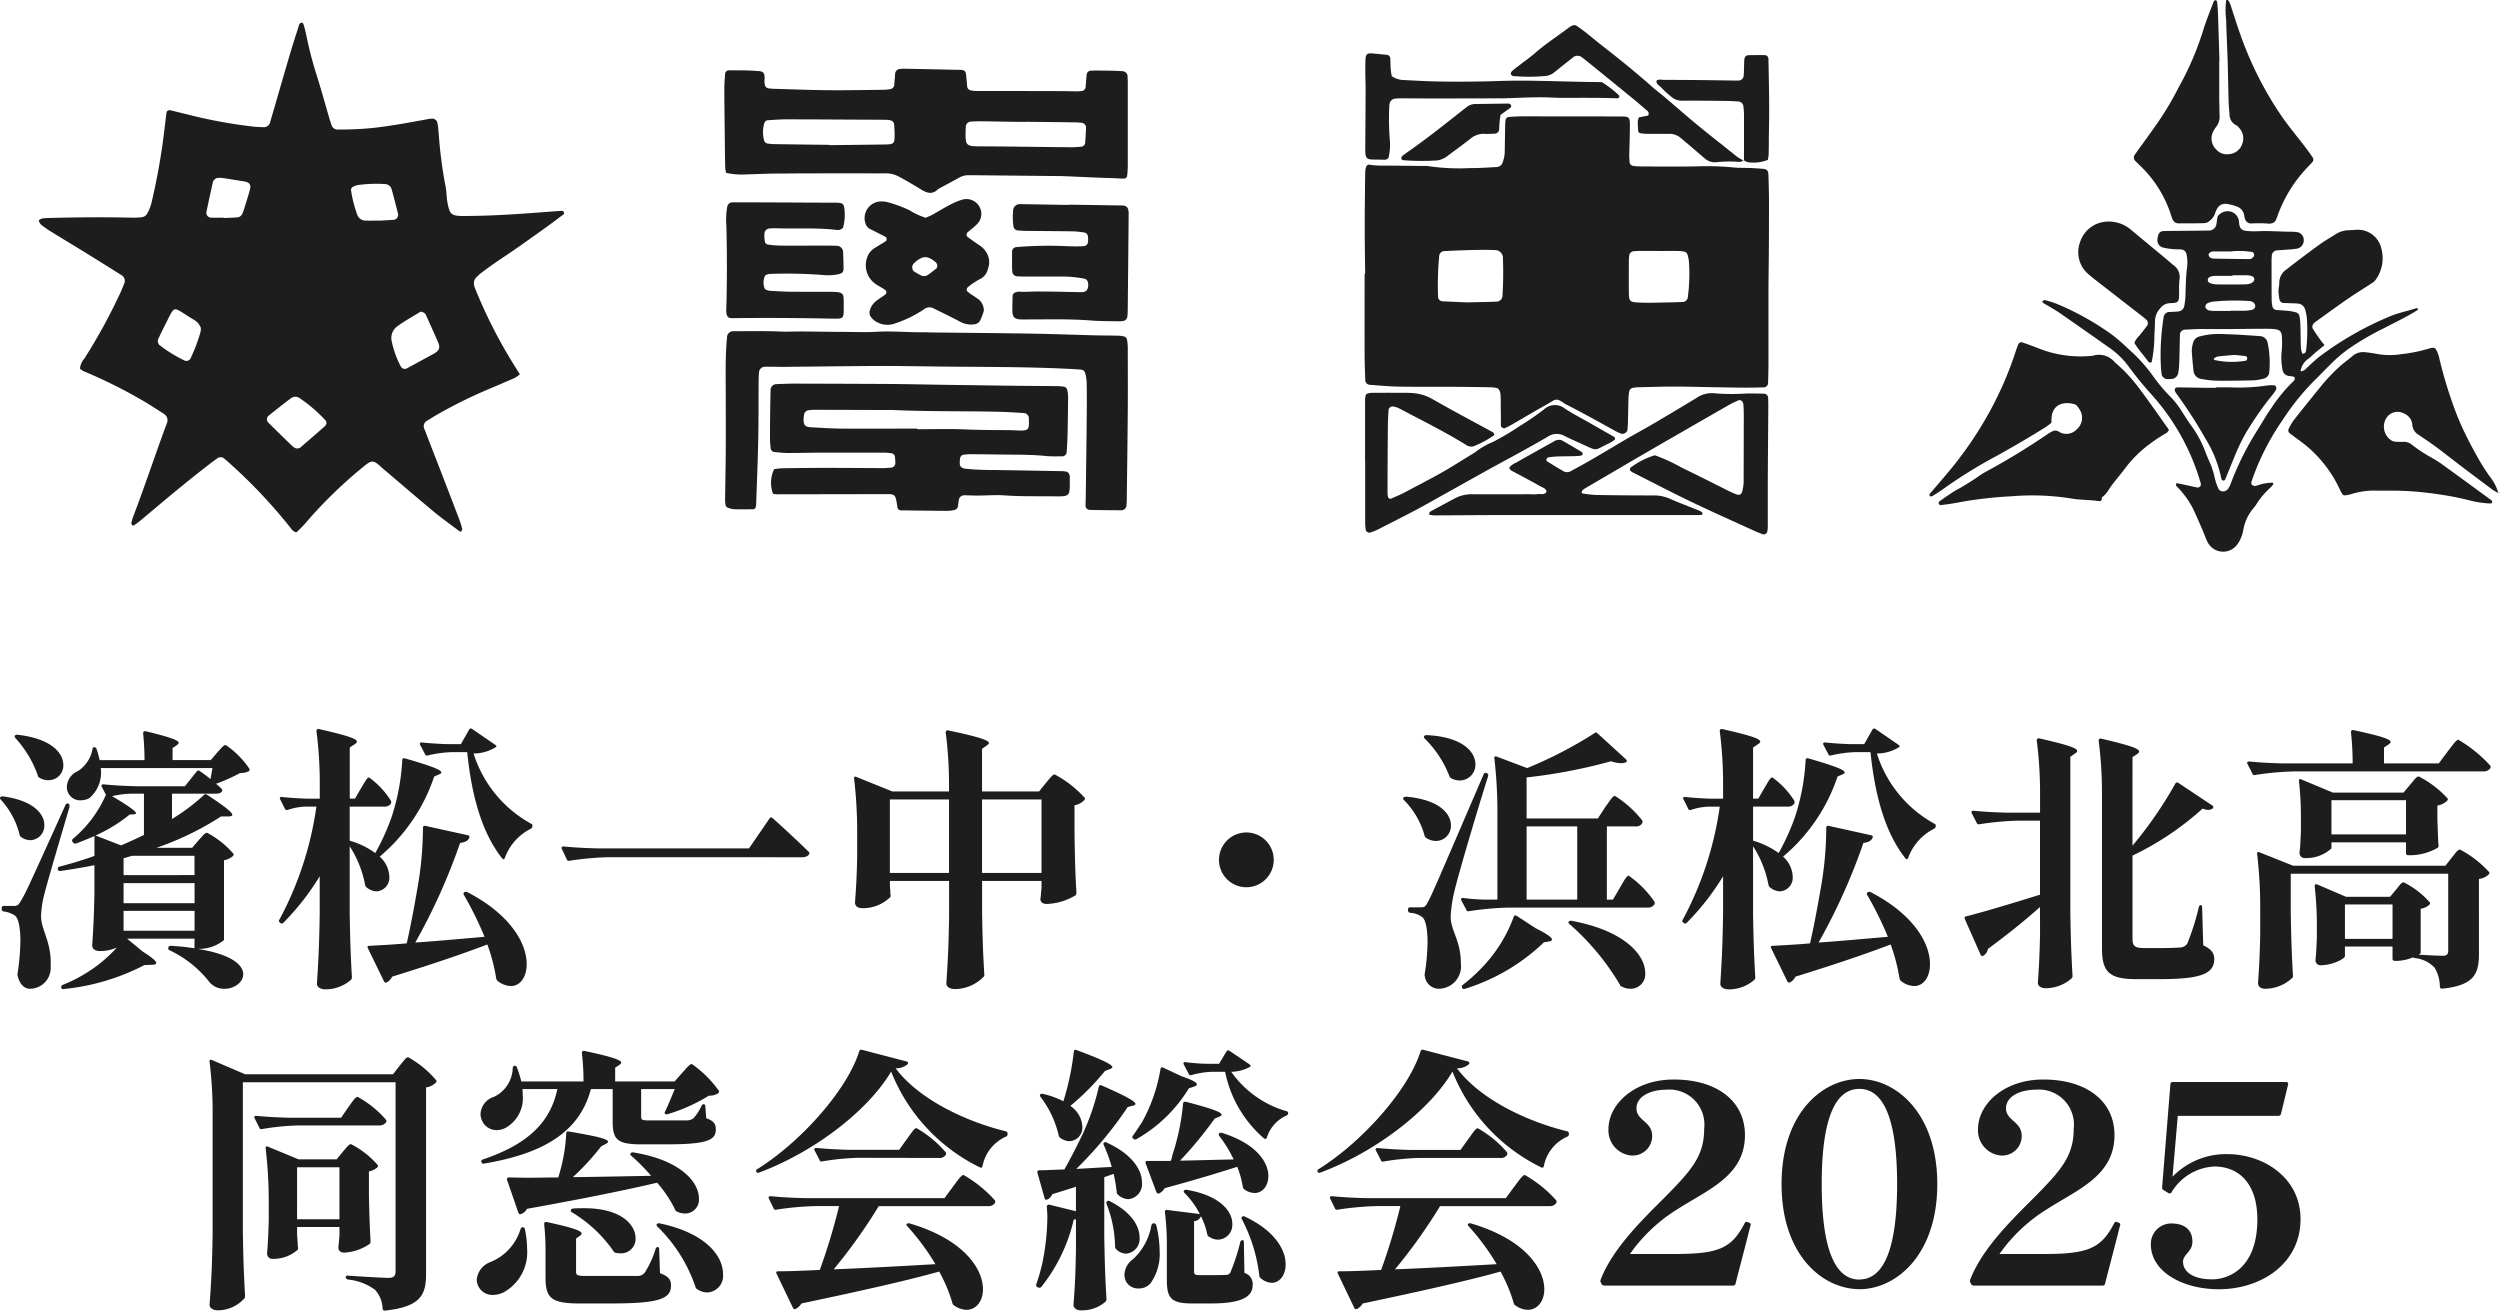
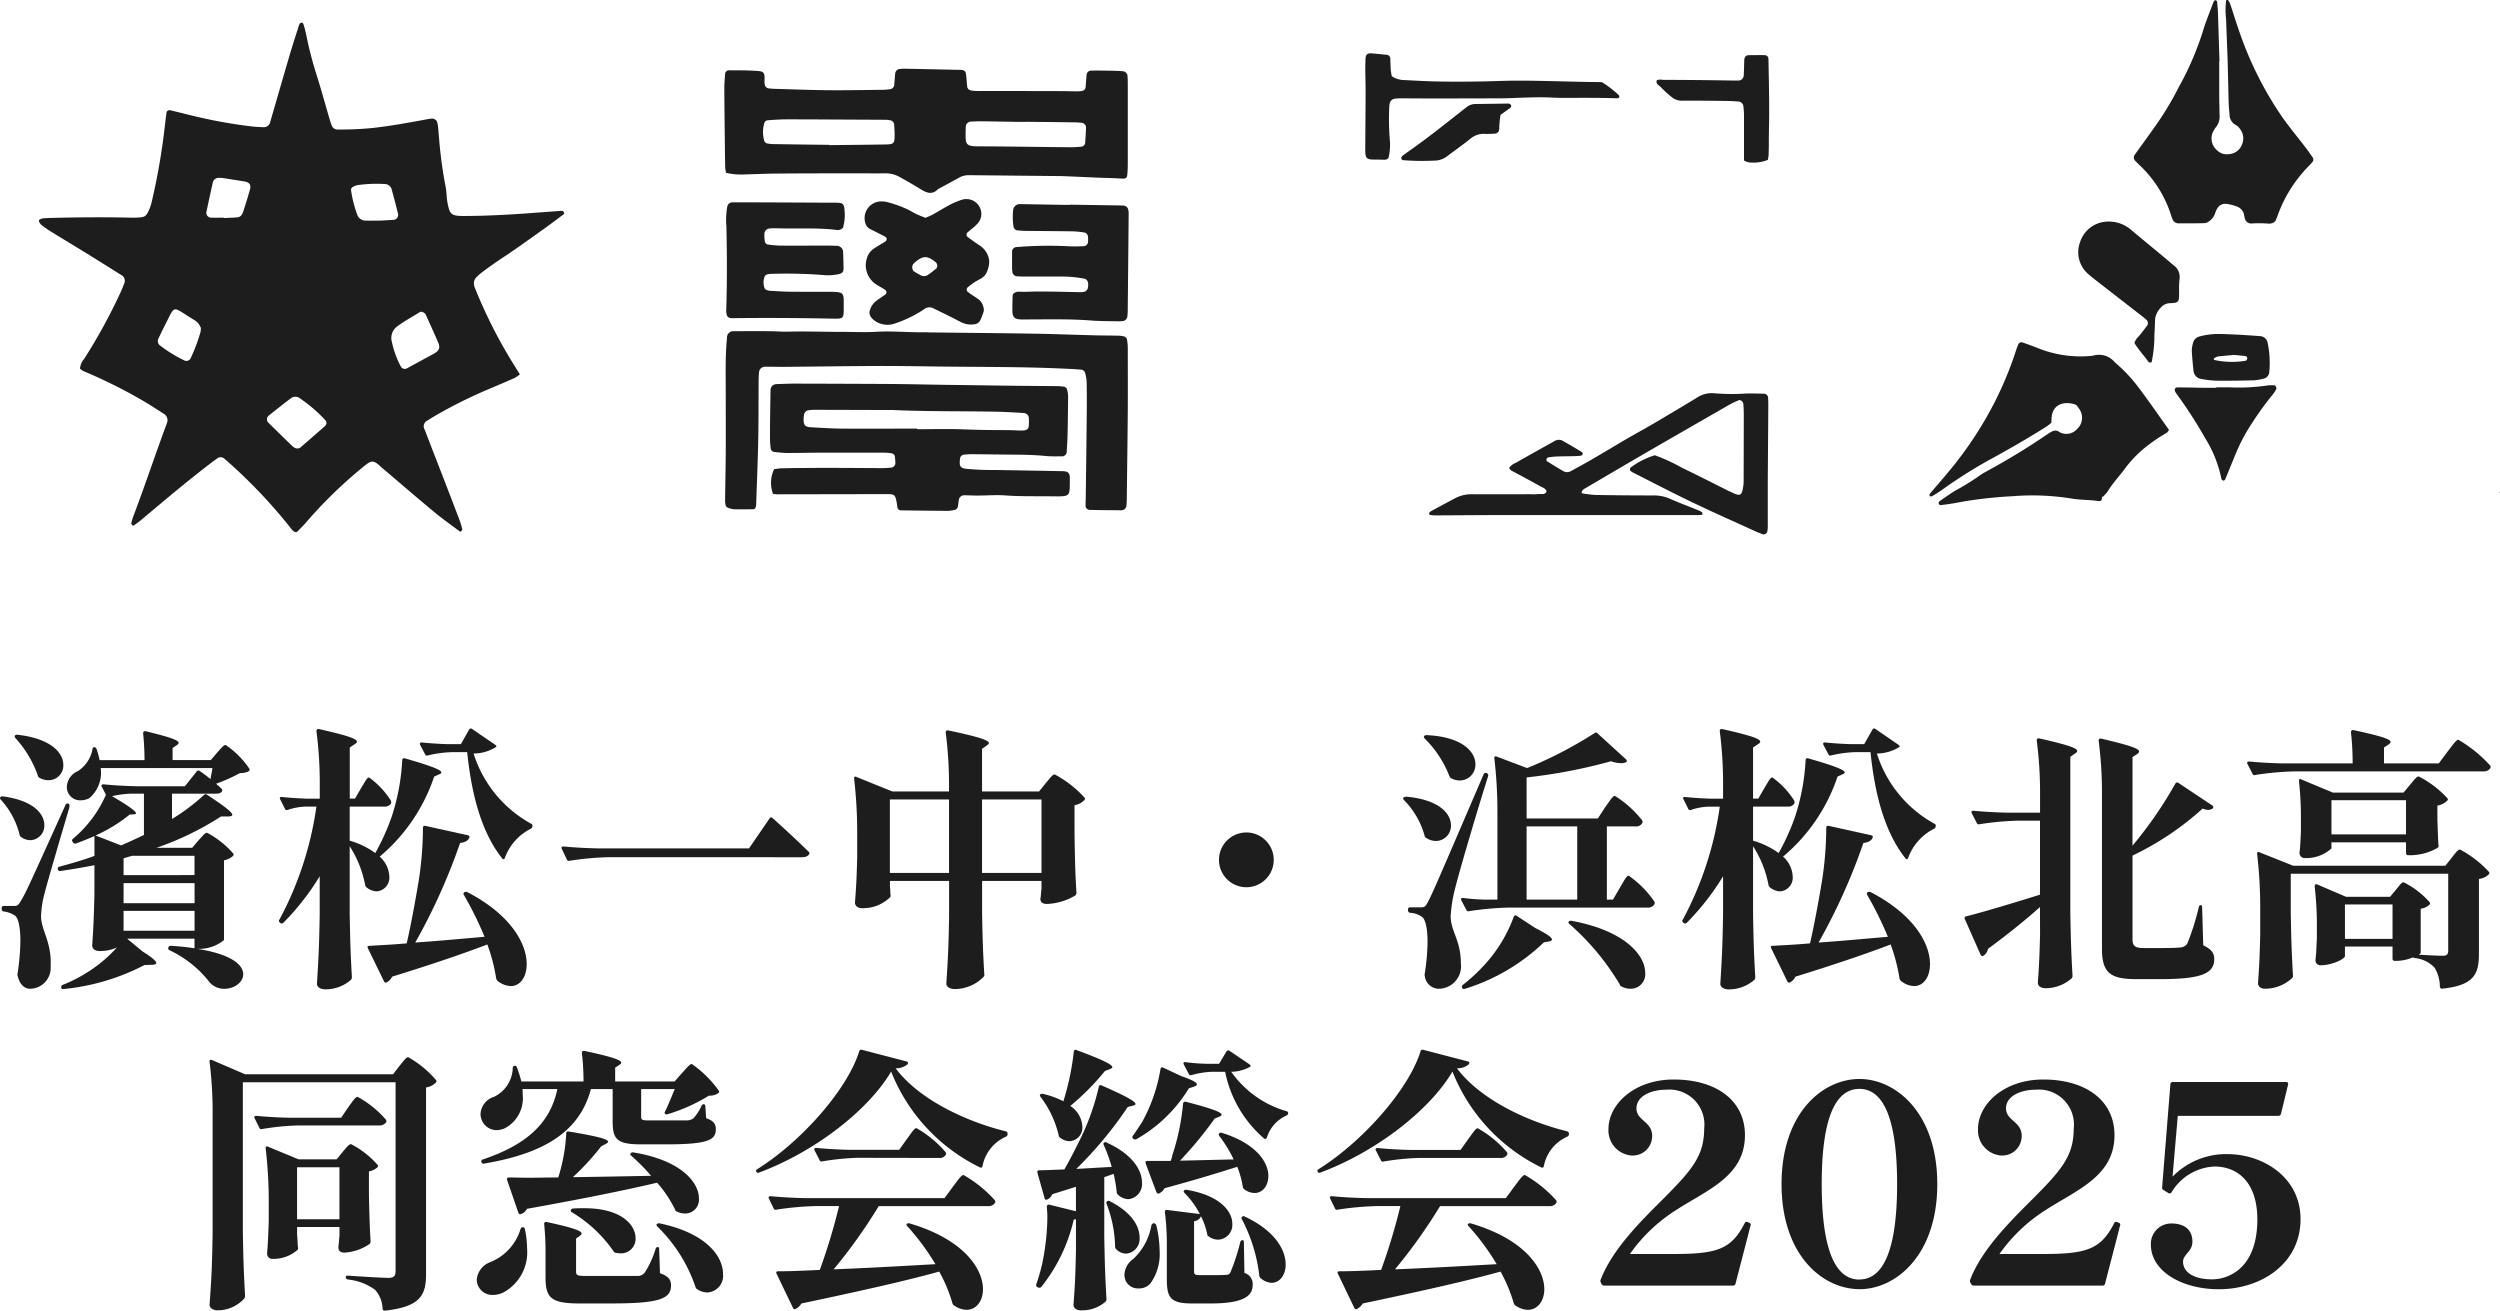
<svg xmlns="http://www.w3.org/2000/svg" width="163.542" height="85.739" viewBox="0 0 163.542 85.739">
  <defs>
    <clipPath id="clip-path">
      <rect id="長方形_25040" data-name="長方形 25040" width="161" height="36.097" fill="#1d1d1d" />
    </clipPath>
  </defs>
  <g id="logo" transform="translate(-18.458 -84.902)">
    <path id="パス_50934" data-name="パス 50934" d="M16.528,14.974a2.565,2.565,0,0,0,1.584-.576V9.178a1.228,1.228,0,0,0,.576-.27c.054-.054.072-.108.036-.162A5.914,5.914,0,0,0,17,7.378c-.144,0-.324.252-.558.5l-.414.486h-2.34a19.3,19.3,0,0,0,4.23-2.052h.468c.162,0,.27-.036.27-.108,0-.144-.414-.5-1.656-1.314a.141.141,0,0,0-.2.018A13.116,13.116,0,0,1,14.71,6.478V4.822h2.862c.2,0,.342-.036.414-.162.036-.072,0-.126-.054-.18-.108-.108-.216-.2-.342-.306a11.412,11.412,0,0,0,1.566-.7,1.315,1.315,0,0,0,.558-.108.129.129,0,0,0,.054-.18A5.7,5.7,0,0,0,18.22,1.636c-.144,0-.324.252-.558.5l-.414.486h-2.5V1.834l.27-.18c.072-.054.126-.108.126-.162,0-.144-.432-.342-2.16-.756-.108-.018-.162.036-.162.144.054.522.09,1.188.09,1.746H9.976a6.21,6.21,0,0,0-.2-.72.174.174,0,0,0-.144-.126.128.128,0,0,0-.126.144,2.164,2.164,0,0,1-.954,1.422,1.169,1.169,0,0,0-.72,1.008.866.866,0,0,0,.936.9,1.154,1.154,0,0,0,.54-.144,2.184,2.184,0,0,0,.738-1.962h7.308c-.036.252-.09.5-.126.72a8.359,8.359,0,0,0-.7-.522.127.127,0,0,0-.2.018l-.774.972h-3.15c-.738-.018-1.458-.054-2.178-.126-.126,0-.162.072-.108.162l.27.522a7.887,7.887,0,0,1-2.052,2.79c-.054.036-.126.108-.126.126H8.194c-.036.036-.036.09.018.162l.018.036a.171.171,0,0,0,.2.072c.4-.144.792-.306,1.206-.486v1.3c-.738.27-1.53.5-2.286.7a.138.138,0,0,0-.108.18A.14.14,0,0,0,7.4,9.88C8.158,9.772,8.9,9.646,9.634,9.5v1.872c-.036,1.692-.072,2.268-.144,3.384,0,.18.144.36.5.36a2.643,2.643,0,0,0,1.116-.234,9.121,9.121,0,0,1-2.07,1.71,9.415,9.415,0,0,1-1.476.738.141.141,0,0,0-.09.18c.018.09.072.108.162.09a14.509,14.509,0,0,0,5.274-1.566l.468-.018c.2,0,.306-.036.306-.126,0-.108-.252-.342-.882-.738l-1.026-.846h4.41v.63c-.45-.072-.954-.126-1.548-.162a.145.145,0,0,0-.162.108c-.018.072-.018.144.072.18a7.2,7.2,0,0,1,2.646,2.124,1.265,1.265,0,0,0,.954.4c.63,0,1.224-.414,1.224-.954,0-.594-.738-1.3-2.988-1.656ZM6.646,3.94A.962.962,0,0,0,7.6,2.932c0-.756-.774-1.71-2.97-1.962a.209.209,0,0,0-.18.036c-.054.054-.036.108.018.18a7.121,7.121,0,0,1,1.458,2.43.207.207,0,0,0,.108.162A1.158,1.158,0,0,0,6.646,3.94Zm3.06,3.618A9.977,9.977,0,0,0,11.938,6.19l.27-.018c.072,0,.144-.018.144-.072,0-.108-.342-.4-1.566-1.116a6.494,6.494,0,0,1,1.206-.162h.882v2.7c-.486.234-.99.468-1.494.684Zm-4.248.306a.948.948,0,0,0,.9-.99c0-.72-.7-1.6-2.682-1.872a.209.209,0,0,0-.18.036c-.054.036-.054.108.018.18A5.232,5.232,0,0,1,4.738,7.5a.207.207,0,0,0,.108.162A1.03,1.03,0,0,0,5.458,7.864Zm.918,3.474c.18-.738,1.062-3.726,1.6-5.544.054-.18.036-.306-.054-.324a.141.141,0,0,0-.18.09c-2.556,5.652-2.556,5.652-2.9,6.246-.2.36-.288.36-.5.36h-.63a.132.132,0,0,0-.144.144v.072a.139.139,0,0,0,.126.144,1.708,1.708,0,0,1,.738.27c.234.162.36.792.36,1.674a15.586,15.586,0,0,1-.18,2.088.307.307,0,0,0,0,.18c.144.594.468.846.81.846a1.365,1.365,0,0,0,1.35-1.458c.072-1.584-.594-2.322-.63-3.24A6.343,6.343,0,0,1,6.376,11.338Zm5.166-1.188v-1.1l.54-.162h4.1v1.26Zm0,1.836V10.672h4.644v1.314Zm0,1.8v-1.3h4.644v1.3Zm22.9-11.592a2.76,2.76,0,0,0,1.476-.432c.036-.036,0-.09-.072-.144L34.348.592a.128.128,0,0,0-.2.036l-.54.954h-.882c-.576-.018-1.116-.054-1.656-.108-.126-.018-.18.054-.126.162l.324.612c.036.09.09.09.18.072a7.643,7.643,0,0,1,1.6-.216h.972c.288,2.826.954,5.274,2.286,6.948.072.09.144.072.18-.036a3.456,3.456,0,0,1,1.674-1.89.2.2,0,0,0,.126-.162V6.946c.018-.09-.018-.126-.09-.162A7.96,7.96,0,0,1,34.438,2.194ZM26.68,5.146h-.342V1.8l.324-.216c.09-.054.144-.108.144-.162,0-.18-.5-.378-2.484-.828-.108-.018-.162.036-.162.144a26.626,26.626,0,0,1,.216,3.51v.9H23.53q-.81-.027-1.62-.108c-.126-.018-.18.036-.126.144l.306.612a.134.134,0,0,0,.18.09A4.079,4.079,0,0,1,23.4,5.668h.756a22.122,22.122,0,0,1-2.412,7.38.128.128,0,0,0,.018.2l.018.018a.147.147,0,0,0,.216,0,16.437,16.437,0,0,0,2.376-3.042v2.466c-.036,2.286-.09,3.06-.18,4.572,0,.18.18.36.576.36a2.517,2.517,0,0,0,1.656-.63.251.251,0,0,0,.054-.162c-.072-1.3-.108-2.034-.144-4.14V8.26a7.129,7.129,0,0,1,1.008,2.52.274.274,0,0,0,.108.18,1.087,1.087,0,0,0,.63.252.891.891,0,0,0,.846-.972,1.829,1.829,0,0,0-.63-1.3,11.669,11.669,0,0,0,3.564-5.238l.324-.144c.09-.036.144-.072.144-.126,0-.144-.486-.378-2.376-.918-.108-.036-.18.018-.18.108a14.3,14.3,0,0,1-.684,3.69,14.881,14.881,0,0,1-1.08,2.394,5.367,5.367,0,0,0-1.674-.81V5.668h2.268a.478.478,0,0,0,.432-.2.307.307,0,0,0,0-.18A5.411,5.411,0,0,0,27.6,3.76c-.144,0-.306.36-.522.7Zm3.942,9.414a39.16,39.16,0,0,0,2.934-6.516c.342-.036.522-.162.594-.324.054-.09,0-.162-.09-.18l-2.772-.612c-.09-.018-.162.018-.162.126a22.966,22.966,0,0,1-.27,3.42c-.234,1.4-.5,2.862-.792,4.14-1.008.09-1.854.126-2.448.162-.108,0-.144.054-.09.162L28.57,17.08c.036.09.108.126.18.09a.818.818,0,0,0,.36-.378c2.79-.864,4.77-1.548,6.228-2.106a11.663,11.663,0,0,1,.576,2.2.343.343,0,0,0,.09.18,1.476,1.476,0,0,0,.864.342c.612,0,1.044-.576,1.044-1.44,0-1.3-.99-3.2-3.87-4.7a.194.194,0,0,0-.2,0,.117.117,0,0,0-.036.18,22.78,22.78,0,0,1,1.35,2.736C33.52,14.326,31.954,14.47,30.622,14.56ZM55.894,8.98c.27,0,.432-.072.5-.216.036-.054.018-.09-.054-.162-.792-.774-1.962-1.854-2.34-2.178-.072-.072-.144-.072-.2.018L52.456,8.4H42.52c-.738-.018-1.458-.054-2.2-.126-.108,0-.162.072-.108.162l.324.684a.134.134,0,0,0,.18.09,19.821,19.821,0,0,1,2.574-.234ZM67.7,4.678V1.888l.306-.216c.072-.054.144-.108.144-.162,0-.162-.522-.378-2.664-.828-.108-.018-.162.036-.162.144a26.625,26.625,0,0,1,.216,3.51v.342H61.834l-2.358-.954c-.108-.054-.162.018-.144.126a29.971,29.971,0,0,1,.2,3.492V9c-.036,1.476-.072,1.98-.144,2.952,0,.18.144.36.468.36a2.539,2.539,0,0,0,1.836-.72.213.213,0,0,0,.018-.18c-.018-.108,0-.234-.036-.522v-.36h3.87v2.358c-.036,2.178-.09,2.916-.18,4.356,0,.18.18.36.576.36a2.665,2.665,0,0,0,1.854-.792.181.181,0,0,0,.054-.162c-.072-1.242-.108-1.962-.144-4.014V10.528H71.59v.5c-.036.27-.036.4-.054.558a.612.612,0,0,0-.018.18c.036.144.126.27.432.27a3.9,3.9,0,0,0,1.854-.558.231.231,0,0,0,.072-.18c-.072-1.152-.09-1.818-.126-3.744V5.578a1.151,1.151,0,0,0,.63-.324c.054-.054.072-.108.036-.162a7.3,7.3,0,0,0-1.962-1.53c-.144,0-.342.288-.576.558l-.45.558Zm-6.03.522h3.87v4.806h-3.87Zm6.03,0H71.59v4.806H67.7ZM85,10.942A1.791,1.791,0,1,0,83.2,9.16,1.79,1.79,0,0,0,85,10.942Zm22.986-4.5h-4.662V3.76A35.122,35.122,0,0,0,108.85,2.7a1.942,1.942,0,0,0,.648.126.717.717,0,0,0,.306-.054c.108-.036.09-.126.018-.2L107.968.88a.128.128,0,0,0-.2-.018,27.428,27.428,0,0,1-4.41,2.286l-2-.756c-.108-.036-.162.018-.144.126a29.971,29.971,0,0,1,.2,3.492v5.742h-.792a12.3,12.3,0,0,1-1.44-.108c-.126-.018-.18.054-.126.162l.324.612a.134.134,0,0,0,.18.09,19.821,19.821,0,0,1,2.574-.234h9.108a.478.478,0,0,0,.432-.2.213.213,0,0,0,.018-.18A6.624,6.624,0,0,0,110,10.186c-.144,0-.342.4-.576.792l-.45.774h-.4V6.964h1.872a.458.458,0,0,0,.432-.2.213.213,0,0,0,.018-.18,6.927,6.927,0,0,0-1.8-1.62c-.144,0-.36.378-.63.738ZM96.664,1.222a6.977,6.977,0,0,1,1.6,2.43c.036.072.054.126.126.162a1.186,1.186,0,0,0,.576.144A1.03,1.03,0,0,0,99.976,2.9c0-.81-.846-1.8-3.186-1.908a.22.22,0,0,0-.162.054C96.592,1.078,96.592,1.15,96.664,1.222ZM95.566,12.4v.054a.158.158,0,0,0,.144.162,1.432,1.432,0,0,1,.774.27c.234.162.36.792.36,1.656a14.619,14.619,0,0,1-.18,2.034.307.307,0,0,0,0,.18.936.936,0,0,0,.9.828,1.474,1.474,0,0,0,1.458-1.674c0-1.494-.666-2.106-.666-3.06a9.009,9.009,0,0,1,.252-1.674c.234-1.008,1.458-5.166,2.2-7.506a.163.163,0,0,0-.108-.2h-.018c-.09-.036-.144.018-.18.108-3.258,7.578-3.258,7.578-3.618,8.3-.2.378-.252.378-.522.378H95.71A.132.132,0,0,0,95.566,12.4Zm-.252-7.146a5.292,5.292,0,0,1,1.332,2.3.207.207,0,0,0,.108.162,1.175,1.175,0,0,0,.648.2.992.992,0,0,0,.972-1.026c0-.756-.756-1.674-2.916-1.872a.3.3,0,0,0-.18.054C95.224,5.128,95.242,5.182,95.314,5.254Zm11.322,1.71v4.788h-3.312V6.964Zm-4.158,5.922a9.458,9.458,0,0,1-1.746,2.952,11.228,11.228,0,0,1-1.584,1.494.144.144,0,0,0-.036.2c.036.072.09.072.18.054a12.989,12.989,0,0,0,5.166-3.042l.324-.054c.126-.018.2-.072.2-.126,0-.126-.27-.342-1.062-.738l-1.242-.81C102.586,12.76,102.514,12.778,102.478,12.886Zm3.654.468a16.358,16.358,0,0,1,3.294,3.96.153.153,0,0,0,.126.126,1.186,1.186,0,0,0,.576.144.952.952,0,0,0,.954-1.044c0-1.1-1.242-2.736-4.806-3.4a.209.209,0,0,0-.18.036C106.042,13.21,106.042,13.282,106.132,13.354Zm20.106-11.16a2.761,2.761,0,0,0,1.476-.432c.036-.036,0-.09-.072-.144L126.148.592a.128.128,0,0,0-.2.036l-.54.954h-.882c-.576-.018-1.116-.054-1.656-.108-.126-.018-.18.054-.126.162l.324.612c.036.09.09.09.18.072a7.643,7.643,0,0,1,1.6-.216h.972c.288,2.826.954,5.274,2.286,6.948.072.09.144.072.18-.036a3.456,3.456,0,0,1,1.674-1.89.2.2,0,0,0,.126-.162V6.946c.018-.09-.018-.126-.09-.162A7.96,7.96,0,0,1,126.238,2.194ZM118.48,5.146h-.342V1.8l.324-.216c.09-.054.144-.108.144-.162,0-.18-.5-.378-2.484-.828-.108-.018-.162.036-.162.144a26.625,26.625,0,0,1,.216,3.51v.9h-.846q-.81-.027-1.62-.108c-.126-.018-.18.036-.126.144l.306.612a.134.134,0,0,0,.18.09,4.079,4.079,0,0,1,1.134-.216h.756a22.122,22.122,0,0,1-2.412,7.38.128.128,0,0,0,.018.2l.018.018a.147.147,0,0,0,.216,0,16.436,16.436,0,0,0,2.376-3.042v2.466c-.036,2.286-.09,3.06-.18,4.572,0,.18.18.36.576.36a2.517,2.517,0,0,0,1.656-.63.251.251,0,0,0,.054-.162c-.072-1.3-.108-2.034-.144-4.14V8.26a7.129,7.129,0,0,1,1.008,2.52.274.274,0,0,0,.108.18,1.087,1.087,0,0,0,.63.252.891.891,0,0,0,.846-.972,1.829,1.829,0,0,0-.63-1.3,11.669,11.669,0,0,0,3.564-5.238l.324-.144c.09-.036.144-.072.144-.126,0-.144-.486-.378-2.376-.918-.108-.036-.18.018-.18.108a14.3,14.3,0,0,1-.684,3.69,14.881,14.881,0,0,1-1.08,2.394,5.367,5.367,0,0,0-1.674-.81V5.668h2.268a.478.478,0,0,0,.432-.2.307.307,0,0,0,0-.18,5.411,5.411,0,0,0-1.44-1.53c-.144,0-.306.36-.522.7Zm3.942,9.414a39.16,39.16,0,0,0,2.934-6.516c.342-.036.522-.162.594-.324.054-.09,0-.162-.09-.18l-2.772-.612c-.09-.018-.162.018-.162.126a22.966,22.966,0,0,1-.27,3.42c-.234,1.4-.5,2.862-.792,4.14-1.008.09-1.854.126-2.448.162-.108,0-.144.054-.09.162l1.044,2.142c.036.09.108.126.18.09a.818.818,0,0,0,.36-.378c2.79-.864,4.77-1.548,6.228-2.106a11.663,11.663,0,0,1,.576,2.2.343.343,0,0,0,.09.18,1.476,1.476,0,0,0,.864.342c.612,0,1.044-.576,1.044-1.44,0-1.3-.99-3.2-3.87-4.7a.194.194,0,0,0-.2,0,.117.117,0,0,0-.036.18,22.779,22.779,0,0,1,1.35,2.736C125.32,14.326,123.754,14.47,122.422,14.56Zm14.49-.54c-.036,1.584-.072,2.124-.144,3.168,0,.18.144.36.522.36a2.585,2.585,0,0,0,1.692-.648.251.251,0,0,0,.054-.162c-.072-1.3-.108-2.034-.144-4.14V2.41l.306-.216c.09-.054.144-.108.144-.162,0-.18-.5-.378-2.484-.828-.108-.018-.162.036-.162.144a26.626,26.626,0,0,1,.216,3.51V6.064h-2.16c-.738-.018-1.458-.054-2.2-.126-.108,0-.162.072-.108.162l.324.63a.134.134,0,0,0,.18.09,19.851,19.851,0,0,1,2.538-.234h1.422v4.842c-2,.63-3.906,1.188-4.842,1.422-.09.018-.108.09-.072.18l1.026,2.322c.036.072.108.126.18.072a.667.667,0,0,0,.306-.45c1.44-1.062,2.556-1.98,3.4-2.736ZM142.96,2.428l.306-.2c.072-.054.126-.108.126-.162,0-.18-.486-.378-2.484-.846-.108-.018-.162.036-.162.144a26.627,26.627,0,0,1,.216,3.51v10.08c0,1.566.522,2,2.232,2h1.566c2.736,0,3.546-.378,3.546-1.314,0-.378-.162-.63-.72-.9l-.072-2.484c0-.108-.036-.144-.09-.144s-.108.036-.126.126a16.025,16.025,0,0,1-.756,2.394.59.59,0,0,1-.468.252c-.216.018-.63.036-1.116.036H143.68c-.576,0-.72-.162-.72-.576V8.872a19.082,19.082,0,0,0,4.59-3.078.961.961,0,0,0,.36.09.544.544,0,0,0,.288-.09.119.119,0,0,0-.018-.2L145.966,4.12a.13.13,0,0,0-.2.036,26.46,26.46,0,0,1-2.808,4.068Zm16.452.414V1.8l.306-.2c.072-.054.126-.108.126-.162,0-.162-.486-.36-2.43-.774-.108-.018-.162.036-.162.144a18.5,18.5,0,0,1,.108,2.034h-4.572c-.738-.018-1.458-.054-2.2-.126-.108,0-.162.072-.108.162l.324.63a.134.134,0,0,0,.18.09,19.821,19.821,0,0,1,2.574-.234H165.91a.512.512,0,0,0,.45-.2.164.164,0,0,0,0-.18,8.791,8.791,0,0,0-2.088-1.692c-.144,0-.4.4-.7.774l-.576.774ZM160.69,4.75h-4.626l-2.07-.864c-.108-.054-.162.018-.144.126a21.2,21.2,0,0,1,.126,2.448v.864c-.036.684-.036.9-.09,1.35a.335.335,0,0,0,.378.36,2.442,2.442,0,0,0,1.71-.63v-.4h4.878v.7a.132.132,0,0,0,.144.144h.216a3.635,3.635,0,0,0,1.71-.486.163.163,0,0,0,.054-.18c-.036-.45-.036-.774-.072-1.656V5.6a1.214,1.214,0,0,0,.63-.306c.054-.054.072-.108.036-.162a6.668,6.668,0,0,0-1.89-1.44c-.144,0-.324.27-.558.54Zm-4.716.5h4.878V7.486h-4.878Zm3.834,6.318h-2.88l-1.89-.81c-.108-.036-.162.018-.162.126a22.117,22.117,0,0,1,.144,2.52v.882c-.036.7-.036.936-.09,1.4a.325.325,0,0,0,.342.36c.774,0,1.584-.432,1.584-.594v-.63h3.114v.792a.132.132,0,0,0,.144.144h.18a2.934,2.934,0,0,0,1.026-.234v.018a.562.562,0,0,0,.126.036,2.048,2.048,0,0,1,1.278.63,2.433,2.433,0,0,1,.342,1.242c.018.09.072.144.162.126,2.106-.216,2.394-.99,2.394-2.286V10.4a1.086,1.086,0,0,0,.63-.288c.054-.054.072-.108.036-.162a6.922,6.922,0,0,0-1.908-1.476c-.144,0-.324.27-.54.54l-.414.522h-9.954l-2.214-.882c-.108-.054-.162.018-.144.126a29.969,29.969,0,0,1,.2,3.492v1.782c-.036,1.584-.072,2.124-.144,3.168,0,.18.144.36.468.36a2.594,2.594,0,0,0,1.764-.7.181.181,0,0,0,.054-.162c-.072-1.3-.108-2.034-.144-4.14V10.06h10.3V15.1c0,.216-.09.324-.342.324-.288,0-1.116-.036-1.584-.072.072-.054.126-.09.126-.126v-2.88a1.009,1.009,0,0,0,.558-.252c.054-.054.072-.108.036-.162a5.588,5.588,0,0,0-1.71-1.314c-.144,0-.306.252-.5.486Zm-2.952.5h3.114v2.25h-3.114ZM19.345,23.7h9.99V36.064c0,.27-.09.432-.45.432-.414,0-2.142-.108-2.664-.144a.109.109,0,0,0-.144.108c0,.072.054.126.144.144a3.61,3.61,0,0,1,1.764.666,1.926,1.926,0,0,1,.5,1.242c.018.09.072.144.162.126,2.34-.252,2.682-1.044,2.682-2.394V24.04a1.146,1.146,0,0,0,.63-.306c.054-.054.072-.108.036-.162a6.6,6.6,0,0,0-1.836-1.512c-.144,0-.324.288-.558.558l-.432.558H19.489l-2.178-.936c-.108-.036-.162.018-.144.126a26.662,26.662,0,0,1,.2,3.492V33.58c-.036,2.34-.09,3.132-.2,4.68,0,.18.2.36.54.36a2.353,2.353,0,0,0,1.746-.792.325.325,0,0,0,.036-.18c-.072-1.3-.108-2.034-.144-4.14Zm8.892,2.826a.547.547,0,0,0,.486-.216.179.179,0,0,0-.018-.162,6.689,6.689,0,0,0-1.854-1.494c-.144,0-.36.342-.612.684l-.468.684H22.423c-.738-.018-1.458-.054-2.2-.126-.108,0-.162.072-.108.162l.306.612a.134.134,0,0,0,.18.09,16.636,16.636,0,0,1,2.322-.234Zm-2.754,2.214h-2.5l-2-.828c-.108-.054-.162.018-.144.126a30.2,30.2,0,0,1,.2,3.492V32.77c-.036,1.062-.054,1.422-.108,2.124a.344.344,0,0,0,.378.36,2.393,2.393,0,0,0,1.62-.594.213.213,0,0,0,.018-.18c-.018-.2-.018-.378-.054-.81v-.5h2.772v.558c-.036.378-.036.5-.072.756,0,.18.072.36.4.36a3.222,3.222,0,0,0,1.656-.576A.29.29,0,0,0,27.7,34.1c-.054-.9-.072-1.458-.108-2.988V29.53a1.081,1.081,0,0,0,.54-.252c.054-.054.072-.108.036-.162a5.888,5.888,0,0,0-1.746-1.368c-.144,0-.324.252-.54.5Zm-2.592.522h2.772v3.4H22.891Zm24.7-5.616H43.7v-.9l.27-.18c.072-.054.126-.09.126-.144,0-.162-.468-.36-2.412-.774-.108-.018-.162.036-.162.144a15.554,15.554,0,0,1,.108,1.854H37.561a7.569,7.569,0,0,0-.288-.918.137.137,0,0,0-.144-.108A.145.145,0,0,0,37,22.78a2.153,2.153,0,0,1-1.224,1.872,1.245,1.245,0,0,0-.882,1.1.842.842,0,0,0,.036.288,1.05,1.05,0,0,0,1.044.792A1.386,1.386,0,0,0,36.5,26.7a2.221,2.221,0,0,0,1.152-2.178,2.658,2.658,0,0,0-.018-.378h2.286c-.468,2.232-2,3.636-4.878,4.608-.09.036-.126.108-.09.162.036.09.072.126.162.108,3.852-.648,6.246-2.034,7-4.878h1.422v2.088c0,1.188.252,1.53,1.872,1.53h1.6c2.664,0,3.276-.252,3.276-.972,0-.342-.108-.558-.63-.738l-.054-.774c0-.09-.054-.144-.108-.144a.169.169,0,0,0-.144.108,3.106,3.106,0,0,1-.522.81.725.725,0,0,1-.432.144H45.9c-.468,0-.5-.054-.5-.252v-1.8H47.6c-.2.468-.414,1.026-.63,1.458-.054.09-.036.144,0,.162a.157.157,0,0,0,.18.018,11.116,11.116,0,0,0,2.682-1.206,1,1,0,0,0,.612-.162c.054-.054.072-.108.036-.162a7.271,7.271,0,0,0-1.764-1.746c-.144,0-.36.288-.63.576Zm-6.66,6.264a16.762,16.762,0,0,0,1.854-2.016l.306-.162c.09-.054.144-.09.144-.144,0-.144-.5-.324-2.574-.666-.108-.018-.162.018-.162.126a11.332,11.332,0,0,1-.522,2.88c-.72,0-1.386.018-1.962.018-.486,0-.918-.018-1.26-.018-.108,0-.162.072-.126.162l.738,2.142c.036.072.09.126.162.09a.667.667,0,0,0,.4-.342c3.816-.684,6.534-1.242,8.514-1.71a7.8,7.8,0,0,1,1.17,1.746.2.2,0,0,0,.126.144,1.239,1.239,0,0,0,.54.126.905.905,0,0,0,.9-.99c0-1.008-1.1-2.484-4.284-3.006a.185.185,0,0,0-.18.054.106.106,0,0,0,.036.162,12.847,12.847,0,0,1,1.3,1.314C44.221,29.854,42.457,29.89,40.927,29.908Zm-.054,2.3a8.837,8.837,0,0,1,2.7,2.52.241.241,0,0,0,.144.126,2.46,2.46,0,0,0,.342.036.95.95,0,0,0,.972-.99c0-.864-.918-1.962-3.348-1.962-.234,0-.468,0-.738.018-.072.018-.126.036-.144.09S40.783,32.158,40.873,32.212ZM39.145,36.46c0,1.368.378,1.71,2.25,1.71h2.016c3.132,0,3.942-.288,3.942-1.17,0-.36-.126-.594-.72-.81l-.054-1.566c0-.108-.036-.144-.09-.144a.149.149,0,0,0-.144.126,6.253,6.253,0,0,1-.7,1.53.57.57,0,0,1-.5.234H41.791c-.594,0-.648-.054-.648-.306V33.922l.252-.18c.072-.054.108-.09.108-.144,0-.162-.432-.36-2.286-.756-.108-.018-.162.036-.162.126.054.522.09,1.17.09,1.71Zm7.326-3.312a9.99,9.99,0,0,1,2.484,3.942.209.209,0,0,0,.108.144,1.173,1.173,0,0,0,.684.216,1.092,1.092,0,0,0,1.008-1.224c0-1.1-1.044-2.646-4.14-3.294a.209.209,0,0,0-.18.036C46.381,33.022,46.4,33.076,46.471,33.148Zm-8.964.162a3.374,3.374,0,0,1-2.034,2.178,1.351,1.351,0,0,0-.828,1.134,1.021,1.021,0,0,0,1.08.99,1.635,1.635,0,0,0,.666-.162,2.988,2.988,0,0,0,1.548-2.862,6.322,6.322,0,0,0-.144-1.278.137.137,0,0,0-.144-.126C37.579,33.184,37.543,33.22,37.507,33.31ZM61.753,23a11.81,11.81,0,0,0,5.8,6.264c.09.054.162.018.18-.09a2.656,2.656,0,0,1,1.512-1.908.173.173,0,0,0,.126-.162v-.036a.154.154,0,0,0-.126-.162c-2.574-.63-5.67-2.07-7.2-4.122a1.142,1.142,0,0,0,.792-.27c.054-.09,0-.162-.09-.18l-2.9-.756a.14.14,0,0,0-.18.09c-.756,2.466-3.744,5.886-6.678,7.722a.11.11,0,0,0-.054.162c.036.072.09.09.18.054C56.623,28.306,60.205,25.624,61.753,23Zm3.132,5.652a.465.465,0,0,0,.45-.216.179.179,0,0,0-.018-.162A7.172,7.172,0,0,0,63.409,26.7c-.144,0-.36.36-.63.72l-.5.7H59.053c-.738-.018-1.458-.054-2.2-.126-.108,0-.162.072-.108.162l.324.63a.134.134,0,0,0,.18.09,16.637,16.637,0,0,1,2.322-.234Zm-6.894,7.29a34.954,34.954,0,0,0,2.952-4.14h7.146a.491.491,0,0,0,.45-.2.164.164,0,0,0,0-.18,8.12,8.12,0,0,0-2.052-1.656c-.144,0-.4.378-.684.756l-.558.756h-9.18c-.738-.018-1.458-.054-2.2-.126-.108,0-.162.072-.108.162l.306.63a.134.134,0,0,0,.18.09,19.82,19.82,0,0,1,2.574-.234h1.53a39.6,39.6,0,0,1-1.26,4.176c-1.1.054-2.034.09-2.736.09-.108,0-.144.072-.09.162l1.062,2.214c.036.09.09.126.18.09a.905.905,0,0,0,.378-.36c4.1-.864,6.948-1.512,9.018-2.088a10.122,10.122,0,0,1,.864,2.07.209.209,0,0,0,.108.144,1.434,1.434,0,0,0,.81.288c.63,0,1.08-.558,1.08-1.35,0-1.3-1.206-3.24-4.788-4.3a.2.2,0,0,0-.18.018c-.054.036-.054.09.018.162A15.579,15.579,0,0,1,64.651,35.6C62.185,35.74,59.9,35.866,57.991,35.938Zm15.48-10.692a16.034,16.034,0,0,0,2.268-2.286l.324-.126c.09-.036.162-.072.162-.126,0-.144-.486-.432-2.34-1.116-.09-.054-.162,0-.18.09a17.273,17.273,0,0,1-.684,3.258,5.944,5.944,0,0,0-1.332-.486.209.209,0,0,0-.18.036c-.036.036-.036.09.018.162a6.629,6.629,0,0,1,1.188,2.52.207.207,0,0,0,.108.162,1.006,1.006,0,0,0,.594.216.885.885,0,0,0,.846-.954A1.733,1.733,0,0,0,73.471,25.246ZM84,23.014a2.579,2.579,0,0,0,1.26-.342c.036-.054-.018-.108-.09-.162l-1.278-.864a.13.13,0,0,0-.2.036l-.486.81h-.756a12.3,12.3,0,0,1-1.44-.108c-.126-.018-.162.054-.108.162l.324.612c.036.09.09.09.18.072a5.711,5.711,0,0,1,1.35-.216h.846a7.758,7.758,0,0,0,2.538,4.356c.09.072.162.036.2-.072a2.329,2.329,0,0,1,1.278-1.422.173.173,0,0,0,.108-.162c0-.054-.036-.108-.126-.126A6.67,6.67,0,0,1,84,23.014Zm-4.626-.18a10.808,10.808,0,0,1-1.206,3.474c-.2.306-.4.612-.594.882a.128.128,0,0,0,.018.2.164.164,0,0,0,.2.036,9.455,9.455,0,0,0,3.438-3.33l.324-.108c.126-.036.2-.09.2-.144,0-.126-.27-.288-1.008-.54l-1.188-.558C79.447,22.69,79.393,22.744,79.375,22.834Zm-5.508,6.534a25.462,25.462,0,0,0,3.366-4.05l.342-.09c.09-.018.162-.054.162-.108,0-.144-.468-.45-2.2-1.206-.108-.054-.18-.018-.2.09a15.635,15.635,0,0,1-1.134,3.258c-.36.738-.738,1.476-1.116,2.142-.684.018-1.224.054-1.638.054-.108,0-.144.072-.126.162l.468,1.656c.018.09.09.144.18.09a.607.607,0,0,0,.324-.342l1.548-.486v1.6L72.1,31.708a.13.13,0,0,0-.162.144c.018.216.036.45.036.684a15.8,15.8,0,0,1-.324,2.97,12,12,0,0,1-.4,1.4c-.018.09-.018.144.072.2l.054.018a.164.164,0,0,0,.2-.036,10.968,10.968,0,0,0,2.124-4.41.351.351,0,0,0,.144-.018v2c-.036,1.8-.072,2.412-.162,3.6,0,.18.162.36.486.36a2.332,2.332,0,0,0,1.6-.558.231.231,0,0,0,.072-.18c-.072-1.278-.108-2.016-.144-4.122V29.908l.612-.216a9.939,9.939,0,0,1,.2,1.17.231.231,0,0,0,.072.18,1.018,1.018,0,0,0,.7.306.994.994,0,0,0,.882-1.1c0-.774-.594-1.818-2.286-2.592a.162.162,0,0,0-.18-.018c-.054.018-.072.09-.036.162a9.608,9.608,0,0,1,.522,1.44C75.379,29.278,74.569,29.332,73.867,29.368Zm6.786-.54a25.268,25.268,0,0,0,2.268-2.754l.306-.126c.09-.036.144-.072.144-.126,0-.144-.468-.36-2.34-.846-.108-.018-.162.018-.18.126a14.987,14.987,0,0,1-.7,3.366c-.018.072-.018.108-.036.18s-.054.126-.072.2h-1.53c-.108,0-.144.072-.108.162l.7,1.872c.036.072.108.126.18.09a.821.821,0,0,0,.36-.342c2.052-.558,3.582-1.026,4.752-1.4a6.092,6.092,0,0,1,.36,1.3.274.274,0,0,0,.108.18,1.152,1.152,0,0,0,.666.234c.522,0,.9-.468.9-1.116,0-.882-.774-2.106-3.006-2.808a.193.193,0,0,0-.2.018c-.054.036-.054.09,0,.18a8.449,8.449,0,0,1,.936,1.53C82.9,28.774,81.7,28.81,80.653,28.828Zm1.368,3.636a4.682,4.682,0,0,1,.414,1.188.179.179,0,0,0,.108.144,1.03,1.03,0,0,0,.612.2.967.967,0,0,0,.918-1.044c0-.792-.774-1.836-2.97-2.214a.209.209,0,0,0-.18.036c-.054.054-.036.108.036.18a5.558,5.558,0,0,1,.99,1.368l-2.142-.27c-.09-.018-.144.036-.144.144a16.512,16.512,0,0,1,.126,2.142v2.232c0,1.224.234,1.6,1.656,1.6h1.224c2.088,0,2.736-.468,2.736-1.206a.755.755,0,0,0-.54-.792l-.036-2c0-.108-.036-.144-.09-.144a.149.149,0,0,0-.144.126,13.549,13.549,0,0,1-.63,1.944.294.294,0,0,1-.324.2c-.126.018-.432.018-.792.018h-.9c-.342,0-.378-.054-.378-.27V32.788A.529.529,0,0,0,82.021,32.464Zm-6.174-.81a8.1,8.1,0,0,1,.558,2.79.231.231,0,0,0,.072.18.954.954,0,0,0,.648.288.97.97,0,0,0,.882-1.062c0-.7-.486-1.62-1.926-2.358a.162.162,0,0,0-.18-.018C75.847,31.492,75.811,31.564,75.847,31.654ZM84.7,32.662a10.558,10.558,0,0,1,1.134,3.654.231.231,0,0,0,.072.18,1.162,1.162,0,0,0,.738.324c.522,0,.918-.5.918-1.206,0-.918-.666-2.178-2.646-3.114a.162.162,0,0,0-.18-.018A.117.117,0,0,0,84.7,32.662Zm-5.922.4a3.935,3.935,0,0,1-1.188,2.2,1.32,1.32,0,0,0-.576,1.026,1.228,1.228,0,0,0,.09.414.894.894,0,0,0,.846.486.975.975,0,0,0,.774-.342,3.3,3.3,0,0,0,.594-2.106,7.363,7.363,0,0,0-.216-1.674.191.191,0,0,0-.162-.144A.171.171,0,0,0,78.781,33.058ZM98.473,23a11.81,11.81,0,0,0,5.8,6.264c.09.054.162.018.18-.09a2.656,2.656,0,0,1,1.512-1.908.173.173,0,0,0,.126-.162v-.036a.154.154,0,0,0-.126-.162c-2.574-.63-5.67-2.07-7.2-4.122a1.142,1.142,0,0,0,.792-.27c.054-.09,0-.162-.09-.18l-2.9-.756a.14.14,0,0,0-.18.09c-.756,2.466-3.744,5.886-6.678,7.722a.11.11,0,0,0-.054.162c.036.072.09.09.18.054C93.343,28.306,96.925,25.624,98.473,23Zm3.132,5.652a.465.465,0,0,0,.45-.216.179.179,0,0,0-.018-.162,7.172,7.172,0,0,0-1.908-1.566c-.144,0-.36.36-.63.72l-.5.7H95.773c-.738-.018-1.458-.054-2.2-.126-.108,0-.162.072-.108.162l.324.63a.134.134,0,0,0,.18.09,16.637,16.637,0,0,1,2.322-.234Zm-6.894,7.29a34.954,34.954,0,0,0,2.952-4.14h7.146a.491.491,0,0,0,.45-.2.164.164,0,0,0,0-.18,8.12,8.12,0,0,0-2.052-1.656c-.144,0-.4.378-.684.756l-.558.756h-9.18c-.738-.018-1.458-.054-2.2-.126-.108,0-.162.072-.108.162l.306.63a.134.134,0,0,0,.18.09,19.82,19.82,0,0,1,2.574-.234h1.53a39.6,39.6,0,0,1-1.26,4.176c-1.1.054-2.034.09-2.736.09-.108,0-.144.072-.09.162l1.062,2.214c.036.09.09.126.18.09a.905.905,0,0,0,.378-.36c4.1-.864,6.948-1.512,9.018-2.088a10.122,10.122,0,0,1,.864,2.07.209.209,0,0,0,.108.144,1.434,1.434,0,0,0,.81.288c.63,0,1.08-.558,1.08-1.35,0-1.3-1.206-3.24-4.788-4.3a.2.2,0,0,0-.18.018c-.054.036-.054.09.018.162a15.579,15.579,0,0,1,1.836,2.484C98.9,35.74,96.619,35.866,94.711,35.938Zm23.238-2.79a.433.433,0,0,0,.036-.144c0-.072-.036-.09-.162-.144a.256.256,0,0,0-.108-.036c-.054,0-.09.018-.126.09-.864,1.674-1.728,2.016-4.626,2.016h-2.88a10.631,10.631,0,0,1,3.06-2.9c2.034-1.314,4.464-2.2,4.464-4.878,0-2.232-1.836-3.636-4.662-3.636-2.574,0-4.266,1.62-4.266,3.24a1.646,1.646,0,0,0,1.458,1.728,1.273,1.273,0,0,0,1.4-1.278c0-.954-1.026-.99-1.026-1.8s.954-1.224,1.962-1.224a2.289,2.289,0,0,1,2.466,2.556c0,1.782-.828,2.718-2.592,4.5-1.422,1.422-3.384,3.312-4.176,5.364a.21.21,0,0,0,0,.18l.054.108a.2.2,0,0,0,.18.108h8.424a.154.154,0,0,0,.162-.126C117.139,36.28,117.805,33.76,117.949,33.148Zm7.146,4.086c2.394,0,5.094-2.232,5.094-6.876s-2.7-6.876-5.094-6.876c-2.412,0-5.094,2.232-5.094,6.876S122.683,37.234,125.1,37.234Zm0-.63c-1.584,0-2.466-1.962-2.466-6.246s.882-6.228,2.466-6.228c1.566,0,2.466,1.944,2.466,6.228S126.661,36.6,125.1,36.6Zm17.028-3.456a.433.433,0,0,0,.036-.144c0-.072-.036-.09-.162-.144a.256.256,0,0,0-.108-.036c-.054,0-.09.018-.126.09-.864,1.674-1.728,2.016-4.626,2.016h-2.88a10.631,10.631,0,0,1,3.06-2.9c2.034-1.314,4.464-2.2,4.464-4.878,0-2.232-1.836-3.636-4.662-3.636-2.574,0-4.266,1.62-4.266,3.24a1.646,1.646,0,0,0,1.458,1.728,1.273,1.273,0,0,0,1.4-1.278c0-.954-1.026-.99-1.026-1.8s.954-1.224,1.962-1.224a2.289,2.289,0,0,1,2.466,2.556c0,1.782-.828,2.718-2.592,4.5-1.422,1.422-3.384,3.312-4.176,5.364a.21.21,0,0,0,0,.18l.054.108a.2.2,0,0,0,.18.108h8.424a.154.154,0,0,0,.162-.126C141.313,36.28,141.979,33.76,142.123,33.148Zm7.02-4.752a4.879,4.879,0,0,0-3.564,1.476l.342-3.978h6.588a.173.173,0,0,0,.162-.126l.468-1.926a.126.126,0,0,0-.126-.162H145.6a.147.147,0,0,0-.162.144l-.54,6.732c0,.09,0,.126.072.18l.324.2a.149.149,0,0,0,.216-.036,3.449,3.449,0,0,1,2.808-1.692c1.584,0,2.808,1.1,2.808,3.456,0,3.294-1.98,3.924-2.952,3.924-1.35,0-1.908-.558-1.908-1.152,0-.486.612-.648.612-1.314,0-.864-.63-1.188-1.368-1.188a1.332,1.332,0,0,0-1.35,1.368c0,1.782,2.07,2.934,4.446,2.934,2.754,0,5.346-1.656,5.346-4.59C153.949,29.926,151.519,28.4,149.143,28.4Z" transform="translate(15 132)" fill="#1d1d1d" />
    <g id="グループ_15127" data-name="グループ 15127" transform="translate(21 84.903)">
      <g id="グループ_15126" data-name="グループ 15126" transform="translate(0 0)" clip-path="url(#clip-path)">
        <path id="パス_50894" data-name="パス 50894" d="M2.69,23.914a1.109,1.109,0,0,1,.273-.638,36.212,36.212,0,0,0,2.3-4.178c.119-.237.216-.484.312-.732a.432.432,0,0,0-.209-.591c-.756-.476-1.515-.953-2.276-1.422S1.56,15.424.8,14.954A7.048,7.048,0,0,1,.15,14.5.576.576,0,0,1,0,14.252c-.025-.066.157-.164.323-.175s.332-.02.5-.023c1.692-.04,3.382-.056,5.073-.019.167,0,.333.01.5,0,.542-.032.615-.024.868-.637a3.808,3.808,0,0,0,.16-.572,42.262,42.262,0,0,0,.807-4.7q.059-.493.121-.985a.221.221,0,0,1,.234-.134c.483.118.964.238,1.447.357a32.472,32.472,0,0,0,3.912.708c.229.029.463.035.694.045a.44.44,0,0,0,.505-.377c.419-1.43.828-2.864,1.25-4.295.206-.7.43-1.389.654-2.08.015-.044.105-.067.164-.089.013-.006.052.023.064.045a.9.9,0,0,1,.073.184c.052.192.1.384.143.578a24.64,24.64,0,0,0,.639,2.5c.313.978.584,1.969.872,2.954.049.16.095.319.155.473a.4.4,0,0,0,.387.262,21.8,21.8,0,0,0,2.28-.1c1.222-.136,2.426-.358,3.631-.583a2.793,2.793,0,0,1,.3-.034.376.376,0,0,1,.3.221c.021.1.044.194.056.293.023.231.043.463.061.694a28.977,28.977,0,0,0,.435,3.248c.072.357.058.73.13,1.086.14.687.219.829.994.831,1.425,0,2.847-.074,4.266-.176.728-.052,1.455-.11,2.183-.16.1-.008.177.045.183.2-.407.3-.827.624-1.258.932-.89.634-1.776,1.277-2.687,1.881-.5.331-.984.67-1.458,1.03a2.853,2.853,0,0,0-.367.332.541.541,0,0,0-.124.464.837.837,0,0,0,.05.192,32.252,32.252,0,0,0,1.948,4.024c.312.543.644,1.078,1,1.638a2.2,2.2,0,0,1-.332.234c-.607.268-1.215.528-1.827.785A31.53,31.53,0,0,0,26.093,26.9q-.345.2-.68.413a.413.413,0,0,0-.173.593c.4,1.052.814,2.1,1.219,3.152q.538,1.391,1.067,2.784a4.9,4.9,0,0,1,.171.57c.009.043-.042.108-.076.153-.012.014-.072.009-.095-.007-.554-.417-1.125-.819-1.66-1.262-1.1-.91-2.177-1.841-3.263-2.764-.076-.065-.155-.126-.227-.194-.5-.471-.619-.444-1.171.013a29.8,29.8,0,0,0-3.77,3.676c-.171.2-.364.382-.552.569-.017.017-.057.012-.087.019-.2-.069-.3-.251-.424-.4A34.226,34.226,0,0,0,12.4,30.033c-.1-.089-.2-.173-.3-.256a.366.366,0,0,0-.375-.028c-.163.114-.325.23-.482.35C9.688,31.288,8.194,32.55,6.7,33.808c-.151.128-.315.242-.475.356-.024.017-.082.024-.095.01-.037-.043-.09-.105-.082-.149a3.08,3.08,0,0,1,.14-.473c.716-1.888,1.356-3.805,2.05-5.7.046-.125.1-.247.139-.373a.487.487,0,0,0-.2-.609c-.473-.3-.945-.615-1.433-.895a32.91,32.91,0,0,0-3.83-1.9,1.125,1.125,0,0,1-.227-.164m22.342-3.72a.265.265,0,0,0-.094.019c-.5.31-1.026.593-1.5.946a.934.934,0,0,0-.353.962,6.223,6.223,0,0,0,.6,1.663.294.294,0,0,0,.421.1q.865-.47,1.732-.942c.347-.192.435-.387.291-.725-.257-.6-.532-1.2-.8-1.8a.4.4,0,0,0-.12-.15.81.81,0,0,0-.177-.076m-6.21,7.3c-.017-.06-.017-.138-.057-.178a9.693,9.693,0,0,0-1.714-1.474.476.476,0,0,0-.561.017c-.5.375-.986.763-1.474,1.153a.308.308,0,0,0,0,.441q.772.763,1.551,1.519a1.345,1.345,0,0,0,.157.12.375.375,0,0,0,.373,0q.82-.709,1.634-1.423a.536.536,0,0,0,.09-.173M22.3,14.233c.225-.013.587-.031.949-.058a.33.33,0,0,0,.252-.369c-.134-.543-.273-1.086-.423-1.625a.47.47,0,0,0-.441-.342,8.872,8.872,0,0,0-1.777.068.933.933,0,0,0-.278.1.233.233,0,0,0-.162.223,7.933,7.933,0,0,0,.412,1.625.564.564,0,0,0,.539.373c.262.014.528,0,.929,0M10.6,21.25a1.58,1.58,0,0,0-.168-.294,1.23,1.23,0,0,0-.306-.249c-1.485-.882-1.141-1.057-1.937.481-.136.265-.26.537-.389.806a.394.394,0,0,0,.079.369A8.97,8.97,0,0,0,9.566,23.4a.322.322,0,0,0,.346-.131,10.974,10.974,0,0,0,.666-1.762,1.309,1.309,0,0,0,.019-.254M12.1,14.034v.028c.3-.014.593-.021.89-.045A.378.378,0,0,0,13.3,13.8a1.764,1.764,0,0,0,.108-.275c.138-.442.28-.882.4-1.327.09-.323-.034-.478-.391-.534-.457-.072-.913-.147-1.371-.216a2.3,2.3,0,0,0-.3-.015.4.4,0,0,0-.363.286c-.143.644-.286,1.289-.419,1.934a.318.318,0,0,0,.336.385c.265.009.53,0,.793,0" transform="translate(0 0.2)" fill="#1d1d1d" fill-rule="evenodd" />
        <path id="パス_50895" data-name="パス 50895" d="M38.9,10.7a1.838,1.838,0,0,1-.062-.321c-.014-.665-.021-1.331-.028-2-.012-1.072-.027-2.143-.03-3.213,0-.317.031-.635.052-.952a.259.259,0,0,1,.225-.224c.578.007,1.157-.006,1.732.035.484.036.673-.007.616.671a1.3,1.3,0,0,0,.027.257.293.293,0,0,0,.238.219c.114.013.23.025.345.029,1.186.034,2.372.082,3.558.093,1.216.01,2.432-.015,3.648-.029a3.869,3.869,0,0,0,.43-.043A.323.323,0,0,0,49.89,5c.025-.258.043-.518.064-.777a.337.337,0,0,1,.338-.323,2.451,2.451,0,0,1,.26-.014q1.736.035,3.472.073l.173,0c.295.014.37.075.4.34s.046.518.071.777a.3.3,0,0,0,.229.228c.086.013.172.029.258.034.145.007.289.007.434.007q2.562,0,5.124.007c.4,0,.811.013,1.216.016a2.166,2.166,0,0,0,.258-.027.281.281,0,0,0,.225-.225c.023-.288.044-.576.072-.863a.291.291,0,0,1,.227-.234c.172-.027,1.975,0,2.161.036a.343.343,0,0,1,.284.284c.009.172.016.347.017.52q0,2.562,0,5.125c0,.2,0,.4-.014.607-.027.5-.049.508-.558.475-.432-.028-.867-.032-1.3-.05q-1.041-.043-2.081-.091c-.145,0-.288-.013-.434-.014q-3-.028-5.991-.059a1.267,1.267,0,0,0-.661.164c-.456.254-.915.5-1.373.746-.35.376-.716.267-1.089.037-.269-.167-.543-.328-.818-.489-.225-.13-.453-.254-.681-.379a1.841,1.841,0,0,0-.923-.2c-.521.008-1.043,0-1.563,0-1.795,0-3.59,0-5.385.015-.694,0-1.388.038-2.081.053A4.6,4.6,0,0,1,38.9,10.7m6.744-1.828v.015c1.214-.014,2.428-.023,3.642-.044.6-.01.636-.057.634-.651,0-.231-.017-.461-.034-.691a.311.311,0,0,0-.227-.234A1.742,1.742,0,0,0,49.4,7.23c-.464-.006-.926-.007-1.39-.009C46.308,7.214,44.6,7.2,42.893,7.2c-.434,0-.867.029-1.3.061a.265.265,0,0,0-.186.151,2.041,2.041,0,0,0-.015,1.194.289.289,0,0,0,.176.168,2.763,2.763,0,0,0,.517.046q1.78.028,3.559.047M58.53,7.363v0c-.23,0-.463,0-.694,0-.75-.012-1.5-.028-2.252-.036-.23,0-.463.008-.693.021a.342.342,0,0,0-.315.348c-.008.143-.012.288-.013.432,0,.7.017.838.843.838.779,0,1.56.009,2.34.017,1.242.014,2.485.031,3.727.042.229,0,.46-.022.689-.04a.29.29,0,0,0,.223-.235c.024-.345.045-.69.059-1.036a.327.327,0,0,0-.278-.289c-.172-.015-.345-.029-.518-.03q-1.559-.021-3.119-.035" transform="translate(6.061 0.607)" fill="#1d1d1d" fill-rule="evenodd" />
        <path id="パス_50896" data-name="パス 50896" d="M41.563,28.917a2.061,2.061,0,0,1,.071-1.619c.158-.019.33-.054.5-.058.694-.014,1.389-.02,2.083-.024q.869-.007,1.737,0c.927,0,1.854.012,2.78.013.2,0,.4-.021.606-.035a.341.341,0,0,0,.223-.242,2.9,2.9,0,0,0-.036-.512.266.266,0,0,0-.17-.172,3.39,3.39,0,0,0-.6-.051q-1.955,0-3.911,0c-.782,0-1.563.023-2.345.021-.288,0-.576-.038-.864-.065a.275.275,0,0,1-.228-.227c-.017-.172-.04-.346-.043-.519-.006-.376,0-.753,0-1.129.009-.724.019-1.448.035-2.172a.382.382,0,0,1,.382-.39c.029,0,.058-.007.087-.007.376-.01.753-.028,1.129-.028q3.084.007,6.168.023c1.215.009,2.431.038,3.646.056q2.258.031,4.517.061c.926.01,1.854.014,2.78.025a2.761,2.761,0,0,1,.517.043.274.274,0,0,1,.17.169,2.024,2.024,0,0,1,.068.512q-.009,1.259-.037,2.518c-.009.376-.037.752-.06,1.126a.343.343,0,0,1-.239.224c-.377,0-.755.014-1.129-.023-.75-.075-1.5-.084-2.254-.089-.87-.006-1.738-.021-2.607-.028-.172,0-.346.017-.517.032a.288.288,0,0,0-.224.234,1.771,1.771,0,0,0-.013.428.327.327,0,0,0,.146.193.61.61,0,0,0,.249.066,16.5,16.5,0,0,0,1.82.079q2.172.035,4.343.075a1.9,1.9,0,0,1,.43.039.317.317,0,0,1,.168.17.6.6,0,0,1,.036.254c-.01,1.231.089,1.2-1.181,1.186-1.013-.015-2.026.016-3.039-.059-.6-.044-1.214.008-1.822.01-.289,0-.577-.017-.866-.02a.356.356,0,0,0-.355.316c-.025.142-.032.287-.062.428a.285.285,0,0,1-.239.221,2.344,2.344,0,0,1-.428.056c-1.014-.007-2.027-.021-3.04-.034A.23.23,0,0,1,49.7,29.8c-.141-.955-.117-.868-1.02-.868-2.287,0-4.575.008-6.864.01a2.22,2.22,0,0,1-.251-.028m9.425-4.268v.038c1.014,0,2.03-.031,3.043.009.9.036,1.795.049,2.693.049.26,0,.521.006.781.02.863.047.8-.074.791-.819a.351.351,0,0,0-.353-.319c-.578-.035-1.157-.073-1.736-.084-2.259-.046-4.52-.007-6.777-.111-.117,0-.234,0-.349,0q-2.433-.009-4.869-.015a2.651,2.651,0,0,0-.343.031.35.35,0,0,0-.281.29,2.456,2.456,0,0,0-.027.259c-.014.41.093.542.474.563.666.035,1.332.082,2,.087,1.651.013,3.3,0,4.955,0" transform="translate(6.465 3.393)" fill="#1d1d1d" fill-rule="evenodd" />
        <path id="パス_50897" data-name="パス 50897" d="M52.085,18.816c2.288.027,4.577.044,6.864.081,1.361.023,2.722.075,4.082.111.491.013.985.01,1.477.022a1.7,1.7,0,0,1,.428.053.282.282,0,0,1,.172.17,3.17,3.17,0,0,1,.058.6c0,1.333.009,2.665,0,4-.015,1.969-.042,3.938-.066,5.908,0,.116-.009.231-.02.347a.332.332,0,0,1-.32.342q-1.042,0-2.084-.023a.275.275,0,0,1-.272-.28c0-.173.009-.347.012-.521.023-1.825.049-3.649.066-5.474.007-.695.007-1.39-.007-2.084a2.621,2.621,0,0,0-.1-.6.294.294,0,0,0-.251-.215c-.4-.034-.808-.052-1.214-.071-2.749-.125-5.5-.1-8.251-.136-1.274-.015-2.548-.038-3.823-.034-2.056.009-4.113.039-6.169.058-.289,0-.578-.007-.868-.008-.116,0-.231,0-.347,0a.393.393,0,0,0-.41.363c-.015.2-.024.4-.025.607-.009,1.3,0,2.607-.028,3.911-.027,1.361-.086,2.721-.131,4.081a.816.816,0,0,1-.044.254.187.187,0,0,1-.126.106c-.434.006-.867.012-1.3,0a1.356,1.356,0,0,1-.414-.117.2.2,0,0,1-.108-.123,1.4,1.4,0,0,1-.043-.34c.012-1.042.036-2.085.043-3.127.007-1.3,0-2.607,0-3.911,0-1.186-.037-2.375.079-3.559a.724.724,0,0,1,.045-.253.519.519,0,0,1,.177-.173.311.311,0,0,1,.165-.044c.779,0,1.56-.009,2.339,0,.434,0,.868.04,1.3.029,1.188-.028,2.374.017,3.56.016.724,0,1.45.037,2.17-.006.956-.057,1.907.027,2.861.032.175,0,.348,0,.521,0Z" transform="translate(6.068 2.928)" fill="#1d1d1d" fill-rule="evenodd" />
        <path id="パス_50898" data-name="パス 50898" d="M50.71,12.487c.14-.064.3-.124.452-.207.38-.209.748-.441,1.134-.642a4.572,4.572,0,0,1,.8-.336.98.98,0,0,1,1.2.6.937.937,0,0,1-.193.969,3.417,3.417,0,0,1-.452.4c-.066.057-.131.113-.2.171a.2.2,0,0,0,.007.3c.259.185.513.377.781.55a1.389,1.389,0,0,1,.6.827,1.278,1.278,0,0,1,.02.426,1.859,1.859,0,0,1-.087.335.945.945,0,0,1-.473.6,4.28,4.28,0,0,0-.861.577.216.216,0,0,0-.008.238c.067.053.131.111.2.16.167.114.339.222.505.338a.9.9,0,0,1,.364.572.533.533,0,0,1,.007.252,4.823,4.823,0,0,1-.215.565.484.484,0,0,1-.413.273,1.449,1.449,0,0,1-.918-.175c-.563-.3-1.137-.574-1.708-.855a.563.563,0,0,0-.645.046,7.818,7.818,0,0,1-1.864.915,1.446,1.446,0,0,1-1.334-.145,1.025,1.025,0,0,1-.251-.234.482.482,0,0,1-.089-.486,1.221,1.221,0,0,1,.445-.626c.187-.133.38-.26.568-.394a.19.19,0,0,0-.023-.3c-.073-.049-.146-.1-.22-.141-.1-.059-.2-.111-.3-.176a1.5,1.5,0,0,1-.653-1.807,1.119,1.119,0,0,1,.476-.6c.243-.158.493-.3.738-.457a.183.183,0,0,0-.021-.291c-.334-.173-.671-.342-1.007-.512a.591.591,0,0,1-.28-.316,1.09,1.09,0,0,1,1.068-1.484,1.48,1.48,0,0,1,.427.066A7.8,7.8,0,0,1,49.663,12a5,5,0,0,0,1.048.486m.774,3.131c-.027-.06-.04-.161-.1-.209-.543-.457-.842-.458-1.356-.022-.044.037-.083.08-.124.121a.381.381,0,0,0,.029.476,4.714,4.714,0,0,0,.446.258.444.444,0,0,0,.491-.027c.19-.13.37-.271.547-.417.037-.031.038-.105.064-.18" transform="translate(7.299 1.76)" fill="#1d1d1d" fill-rule="evenodd" />
        <path id="パス_50899" data-name="パス 50899" d="M58.852,11.583q1.695.026,3.387.053a.556.556,0,0,1,.252.045.35.35,0,0,1,.157.188,1.089,1.089,0,0,1,.038.341q-.028,3.127-.06,6.253c0,.145-.01.289-.023.432a.346.346,0,0,1-.273.3,3.185,3.185,0,0,1-.347.018c-.579-.014-1.16-.007-1.736-.051-1.388-.109-2.776-.073-4.165-.071-.145,0-.289.006-.434,0-.432-.015-.562-.143-.57-.583,0-.318.008-.636.015-.955a.273.273,0,0,1,.214-.241.69.69,0,0,1,.168-.039c.434.028.865-.012,1.3-.01.924,0,1.852.028,2.777.044.365.006.506-.151.487-.542a.733.733,0,0,0-.014-.086.32.32,0,0,0-.212-.25,7.779,7.779,0,0,0-1.465-.145c-.839,0-1.679,0-2.518,0-.145,0-.291-.006-.434-.014a.331.331,0,0,1-.321-.338c-.006-.058-.016-.116-.016-.173,0-.376,0-.752,0-1.127a.3.3,0,0,1,.282-.274,25.467,25.467,0,0,1,3.294-.061,10.188,10.188,0,0,0,1.127,0A.3.3,0,0,0,60.03,14a1.5,1.5,0,0,0-.009-.346.284.284,0,0,0-.216-.245,5.148,5.148,0,0,0-.775-.081c-1.013-.016-2.026-.019-3.039-.03-.2,0-.4-.019-.606-.034a.323.323,0,0,1-.23-.232,4.46,4.46,0,0,1-.023-1.124.441.441,0,0,1,.421-.362q1.433.023,2.865.049c.145,0,.289,0,.434,0Z" transform="translate(8.605 1.805)" fill="#1d1d1d" fill-rule="evenodd" />
        <path id="パス_50900" data-name="パス 50900" d="M46.531,13.1a.456.456,0,0,1-.4.154c-1.326-.165-2.662-.065-3.99-.113a3.872,3.872,0,0,0-.434.016.357.357,0,0,0-.323.349,2.4,2.4,0,0,0,.034.516.257.257,0,0,0,.158.178,6.531,6.531,0,0,0,.863.076c.955.008,1.911,0,2.868,0,.26,0,.521,0,.782.014a.418.418,0,0,1,.446.428c.014.348.022.695.028,1.042,0,.247-.09.341-.363.392a3.151,3.151,0,0,1-.949.05,31.083,31.083,0,0,0-3.474-.075.731.731,0,0,0-.252.051.232.232,0,0,0-.12.114,1.081,1.081,0,0,0-.014.762.233.233,0,0,0,.12.117.761.761,0,0,0,.251.061c.434.025.867.056,1.3.06.9.009,1.8,0,2.694.007.845.009.821.1.818.844,0,.969.049.924-.885.907-2.086-.039-4.171-.054-6.257-.029A1.175,1.175,0,0,1,39.09,19a.3.3,0,0,1-.163-.178,1.012,1.012,0,0,1-.038-.34c.057-1.823.053-3.648.009-5.473a4.984,4.984,0,0,1,.06-1.3.344.344,0,0,1,.305-.262q.869-.007,1.737,0,2.26.009,4.519.021c.173,0,.348,0,.521,0,.5.009.553.06.589.526a3.058,3.058,0,0,1-.1,1.107" transform="translate(6.078 1.79)" fill="#1d1d1d" fill-rule="evenodd" />
-         <path id="パス_50901" data-name="パス 50901" d="M75.038,16.879c-.009-.994-.028-1.989-.028-2.983,0-1.209.017-2.419.031-3.628a1.249,1.249,0,0,1,.065-.392c.023-.06.124-.146.173-.136a5.362,5.362,0,0,0,.881.065c.887,0,1.774.014,2.66.023a2.116,2.116,0,0,1,.4.017,13.683,13.683,0,0,0,2.733.119c.564.007,1.129-.036,1.692-.066a.439.439,0,0,0,.4-.338,2.164,2.164,0,0,0,.126-.709c.008-.538.015-1.075.025-1.613,0-.134.013-.268.023-.4a.252.252,0,0,1,.2-.214c.242-.016.482-.036.723-.039.538-.007,1.075-.006,1.614,0,1.666,0,3.332,0,5,.006.556,0,.6.04.6.6,0,.645-.029,1.29-.042,1.936,0,.16.012.32.025.48a.268.268,0,0,0,.213.212,2.135,2.135,0,0,0,.241.03c.215.007.43.013.644.013,1.1,0,2.205.017,3.307-.01a18.489,18.489,0,0,1,2.333.068c.4.042.8.027,1.207.044.268.012.538.029.8.053s.326.16.334.371c.019.564.036,1.129.037,1.693,0,1.156,0,2.311-.01,3.468-.006.834-.022,1.667-.024,2.5,0,1.56,0,3.12,0,4.68,0,.43-.013.86-.025,1.29a.292.292,0,0,1-.312.294c-.4.01-.806.019-1.209.016-.672,0-1.345-.016-2.015-.028-1.13-.018-2.258-.057-3.387-.034-.538.013-1.075.024-1.613.039a3.018,3.018,0,0,0-.32.037.34.34,0,0,0-.223.208,3.312,3.312,0,0,0-.051.4c-.016.564-.024,1.129-.039,1.693a4.806,4.806,0,0,1-.037.482.347.347,0,0,1-.378.224,3.829,3.829,0,0,1-.437-.2c-1.035-.574-2.067-1.147-3.119-1.686a.994.994,0,0,1-.145-.073c-.6-.439-.628-.279-1.078-.028-.844.471-1.675.967-2.513,1.449-.117.067-.241.119-.362.175-.069.032-.237-.08-.241-.165,0-.348,0-.7-.007-1.045,0-.323,0-.645-.013-.967a.774.774,0,0,0-.081-.308.286.286,0,0,0-.171-.149,2.465,2.465,0,0,0-.48-.049c-.859-.014-1.721-.025-2.58-.03-1.13-.006-2.261.009-3.389-.012-.617-.01-1.233-.072-1.85-.117a.312.312,0,0,1-.3-.319c-.02-.564-.042-1.129-.044-1.693-.006-1.747,0-3.494,0-5.243Zm6.676,1.872c.763-.017,1.326-.024,1.889-.046a.4.4,0,0,0,.419-.4A22.973,22.973,0,0,0,84.05,15.9a.514.514,0,0,0-.542-.568c-.187-.013-.375-.015-.563-.014-.4,0-.8,0-1.2.016-.51.015-1.019.038-1.526.062a.341.341,0,0,0-.334.291,19.9,19.9,0,0,0-.075,2.728.3.3,0,0,0,.264.265c.614.031,1.23.056,1.645.074m12.5-3.369v0c-.376,0-.753,0-1.129,0-.161,0-.321.007-.482.02a.329.329,0,0,0-.3.323,2.981,2.981,0,0,0-.02.321c0,.644-.008,1.289,0,1.934.007.733.02.755.777.784.535.021,1.072,0,1.608-.009.376-.006.752-.017,1.126-.032a.35.35,0,0,0,.343-.284,11.514,11.514,0,0,0,.072-2.411,2.3,2.3,0,0,0-.086-.392.282.282,0,0,0-.223-.207,2.3,2.3,0,0,0-.4-.042c-.43-.006-.859,0-1.289,0" transform="translate(11.724 1.028)" fill="#1d1d1d" fill-rule="evenodd" />
        <path id="パス_50902" data-name="パス 50902" d="M83.888,27.125a1.032,1.032,0,0,1,.443-.333c.818-.465,1.638-.923,2.459-1.381a.653.653,0,0,1,.22-.1.531.531,0,0,1,.311.01c.446.245.883.508,1.32.771a.159.159,0,0,1,.059.133.154.154,0,0,1-.1.1,2.856,2.856,0,0,1-.4.035c-.4.01-.806.01-1.208.024a4.768,4.768,0,0,0-.558.061.172.172,0,0,0-.1.105c-.014.042,0,.124.025.141.363.228.727.456,1.1.664a.483.483,0,0,0,.468-.016c.472-.256.942-.513,1.407-.784.742-.431,1.479-.874,2.218-1.31.231-.136.468-.265.7-.4.4-.225.8-.445,1.191-.678.9-.533,1.8-1.064,2.7-1.614a1.76,1.76,0,0,1,1.221-.3,14.369,14.369,0,0,0,2.093.007c.375,0,.75.006,1.126.016a.282.282,0,0,1,.246.272c.007.161.013.323.012.483-.01,1.694-.025,3.388-.035,5.082,0,.967,0,1.934,0,2.9a1.735,1.735,0,0,1-.04.316.257.257,0,0,1-.257.151c-.151-.056-.3-.108-.45-.173-1.393-.636-2.792-1.256-4.172-1.917-1.31-.627-2.6-1.3-3.891-1.953a.687.687,0,0,1-.193-.141c-.024-.025-.009-.093,0-.139a.1.1,0,0,1,.049-.062,5.031,5.031,0,0,1,1.567-.792,11.589,11.589,0,0,1,1.761.811c1.016.49,2.022,1,3.032,1.507.073.036.146.068.219.1.63.317.681.18.774-.4a2.586,2.586,0,0,0,.023-.4q.005-2.1.009-4.194c0-.242-.007-.483-.023-.725a.387.387,0,0,0-.081-.221c-.046-.051-.153-.105-.2-.086a5.087,5.087,0,0,0-.652.309q-2.378,1.362-4.751,2.733c-1.558.9-3.109,1.814-4.662,2.724a.868.868,0,0,0-.19.147.274.274,0,0,0-.046.143c0,.014.034.046.054.049a8.025,8.025,0,0,0,.875.1q1.852.031,3.707.032a2.594,2.594,0,0,1,1.1.2c.637.283,1.293.526,1.94.789a.718.718,0,0,1,.2.117c.029.025.019.095.027.158-.108.007-.214.019-.321.019H90.393q-3.387,0-6.774,0c-1.533,0-3.065.016-4.6.022a2.3,2.3,0,0,1-.319-.034c-.016,0-.035-.036-.039-.057a.093.093,0,0,1,0-.073.39.39,0,0,1,.112-.11c.518-.282,1.037-.56,1.558-.839a2.349,2.349,0,0,1,1.162-.272c1.264.009,2.527,0,3.79,0a2.912,2.912,0,0,0,.482-.007c.194-.035.438.084.572-.161-.046-.22-.254-.264-.408-.35-.607-.345-1.225-.671-1.841-1a.339.339,0,0,1-.2-.228" transform="translate(12.294 3.478)" fill="#1d1d1d" fill-rule="evenodd" />
-         <path id="パス_50903" data-name="パス 50903" d="M75.029,26.726q0-2.015,0-4.03a1.314,1.314,0,0,1,.044-.315.184.184,0,0,1,.11-.108,1.216,1.216,0,0,1,.315-.051q1.089-.005,2.177,0c.162,0,.324.006.484.019a3.03,3.03,0,0,1,1.293.4c1.164.67,2.353,1.3,3.533,1.94.142.077.282.156.422.235.072.04.093.16.036.2a6.243,6.243,0,0,1-1.347.715.639.639,0,0,1-.312-.024.452.452,0,0,1-.142-.074c-1.373-.851-2.818-1.566-4.244-2.318a2.911,2.911,0,0,0-.291-.139,1.4,1.4,0,0,0-.234-.056.274.274,0,0,0-.305.2c-.019.349-.043.7-.046,1.048Q76.5,26.579,76.5,28.8a1.734,1.734,0,0,0,.031.241.17.17,0,0,0,.186.111c.294-.131.593-.25.875-.4.664-.355,1.331-.7,1.993-1.057.9-.483,1.754-1.044,2.628-1.57a4.682,4.682,0,0,1,1.179-.687,17.066,17.066,0,0,0,1.73-1.027,18.593,18.593,0,0,0,1.6-1.093,1.049,1.049,0,0,1,1.39-.056c.518.336,1.068.62,1.606.927l1.607.918a.128.128,0,0,1,.016.2,2.5,2.5,0,0,1-.339.215c-1.033.472-.681.554-1.778.054-.391-.177-.785-.349-1.169-.542a1.037,1.037,0,0,0-1.07.057c-.555.326-1.119.641-1.684.953-.752.415-1.511.82-2.263,1.237q-1.9,1.056-3.8,2.122c-1.1.621-2.235,1.177-3.356,1.756a4.658,4.658,0,0,1-.524.208.252.252,0,0,1-.293-.2c-.015-.161-.029-.321-.03-.482,0-1.1,0-2.205,0-3.307v-.645Z" transform="translate(11.727 3.473)" fill="#1d1d1d" fill-rule="evenodd" />
        <path id="パス_50904" data-name="パス 50904" d="M90.534,4.908a7.245,7.245,0,0,1,1.085.834.173.173,0,0,1,.036.141.147.147,0,0,1-.113.075c-1.236-.045-2.472-.027-3.708-.03-.268,0-.537-.017-.8-.027-1.021-.035-2.039.039-3.06.06-.214,0-.43,0-.645,0q-1.854.005-3.708.008c-.752,0-1.506-.008-2.257-.009-.134,0-.267.01-.4.023a.4.4,0,0,0-.326.313,1.281,1.281,0,0,0-.024.158,16.86,16.86,0,0,0,.03,2.175,3.786,3.786,0,0,1-.074,1.2c-.009.043-.064.084-.106.109a.332.332,0,0,1-.153.038c-.188,0-.376-.013-.564-.01-.65.006-.71-.043-.706-.75.008-1.263.019-2.527.022-3.79,0-.43-.017-.859-.02-1.29q0-.363.012-.725c.016-.338.119-.422.461-.389q.48.045.962.094a.254.254,0,0,1,.2.216c.012.242.013.484.03.725.01.158.044.313.064.452a1.442,1.442,0,0,0,.707.249c.778.04,1.556.087,2.335.1.887.017,1.775.014,2.662,0,.725-.007,1.45-.043,2.175-.053.591-.007,1.182,0,1.771.012.887.016,1.774.042,2.661.061.483.01.967.015,1.456.022" transform="translate(11.728 0.472)" fill="#1d1d1d" fill-rule="evenodd" />
-         <path id="パス_50905" data-name="パス 50905" d="M98.516,10.262c-.1.038-.2.121-.295.108a7.625,7.625,0,0,0-1.524.022,1,1,0,0,1-.737-.252c-.426-.37-.858-.734-1.288-1.1-.081-.069-.167-.135-.246-.207a1.143,1.143,0,0,0-.809-.3c-.458,0-.915.006-1.373,0a2.911,2.911,0,0,1-.48-.04.178.178,0,0,1-.158-.157c-.014-.214-.027-.428-.024-.642a.862.862,0,0,1,.076-.239l.6-.117a.24.24,0,0,0-.055-.312c-.305-.262-.611-.526-.92-.782q-1-.817-2-1.628-.593-.482-1.19-.963c-.042-.034-.087-.065-.132-.095a.464.464,0,0,0-.657.008c-.383.3-.764.6-1.135.905a1.115,1.115,0,0,1-.656.28,12.049,12.049,0,0,1-2.093,0c-.044-.006-.087-.052-.124-.087s-.022-.156.04-.214c.039-.037.074-.079.116-.111.149-.117.3-.229.447-.343.319-.247.652-.478.955-.744.689-.6,1.458-1.1,2.189-1.648a1.039,1.039,0,0,1,.276-.161.3.3,0,0,1,.23,0c.223.147.437.308.65.474.338.266.663.546,1,.808,1.126.873,2.233,1.768,3.3,2.714.282.249.584.474.871.717.717.608,1.422,1.231,2.15,1.829.809.665,1.637,1.308,2.455,1.963a2.136,2.136,0,0,0,.549.332Z" transform="translate(13.016 0.222)" fill="#1d1d1d" fill-rule="evenodd" />
        <path id="パス_50906" data-name="パス 50906" d="M97.241,10.016c0-.993,0-1.988,0-2.981,0-.188-.02-.376-.038-.563a.348.348,0,0,0-.31-.318c-.267-.02-.537-.037-.8-.039-.967-.01-1.934-.023-2.9-.015a1,1,0,0,1-.669-.228,6.762,6.762,0,0,1-.712-.648c-.114-.126-.338-.2-.289-.442.143-.1.3-.049.458-.047q1.209.005,2.418.016c.753.008,1.5.021,2.254.031.081,0,.161,0,.241,0a.351.351,0,0,0,.326-.3c.014-.187.02-.376.024-.563.006-.161.007-.323.015-.483.013-.2.105-.31.289-.313.349-.007.7-.008,1.046-.006a.249.249,0,0,1,.246.261c.021,1.02.042,2.04.047,3.061.006.724-.013,1.449-.022,2.174,0,.349,0,.7-.015,1.048a2.476,2.476,0,0,1-.05.31,2.539,2.539,0,0,1-1.281.157A.937.937,0,0,1,97.228,10Z" transform="translate(14.304 0.487)" fill="#1d1d1d" fill-rule="evenodd" />
        <path id="パス_50907" data-name="パス 50907" d="M83.574,6.587a6.468,6.468,0,0,0-.09.949.3.3,0,0,1-.316.291c-.08.006-.16.01-.239.012-.134,0-.269.012-.4,0a1.336,1.336,0,0,0-.955.342c-.483.383-.987.737-1.478,1.109a1.384,1.384,0,0,1-.89.3A15.677,15.677,0,0,1,77.2,9.562a.168.168,0,0,1-.114-.088.172.172,0,0,1,.022-.142.91.91,0,0,1,.182-.156q.293-.213.589-.421c1.178-.839,2.3-1.747,3.441-2.64a.94.94,0,0,1,.585-.228l2.168-.03a.159.159,0,0,1,.079.014c.042.027.1.057.11.1a.16.16,0,0,1-.025.143c-.212.162-.43.313-.659.476" transform="translate(12.047 0.916)" fill="#1d1d1d" fill-rule="evenodd" />
-         <path id="パス_50908" data-name="パス 50908" d="M130.236,22.428a.784.784,0,0,0,.244-.076c.118-.088.213-.2.323-.3.242-.216.474-.447.735-.638A21.228,21.228,0,0,1,136.15,18.8c.548-.221,1.129-.328,1.686-.513.019-.006.058.02.069.04s.009.072,0,.08c-.7.445-1.444.793-2.174,1.177a17.6,17.6,0,0,0-2.363,1.378,9.925,9.925,0,0,0-.887.728c-.491.468-.952.964-1.438,1.438a16.175,16.175,0,0,0-1.984,2.487,16.51,16.51,0,0,0-1.818,3.433c-.075.192-.142.387-.207.584s.083.318.305.28a3.32,3.32,0,0,1,1.034-.206.134.134,0,0,1,.076.042.085.085,0,0,1,0,.08,2.732,2.732,0,0,1-.237.253,5.024,5.024,0,0,0-.8.939,2.709,2.709,0,0,1-.2.293,2.984,2.984,0,0,0-.72,1.494,2.206,2.206,0,0,1-.151.509,1.858,1.858,0,0,1-.318.525,1.138,1.138,0,0,1-1.866-.246c-.138-.258-.222-.546-.341-.815-.212-.486-.42-.975-.652-1.451a5.916,5.916,0,0,0-1.057-1.412c-.025-.028-.012-.1,0-.146,0-.015.052-.034.076-.028.431.09.861.188,1.293.279a.212.212,0,0,0,.234-.274,14.78,14.78,0,0,0-3.238-5.827,23.127,23.127,0,0,1-1.508-1.854,5.272,5.272,0,0,0-1.2-1.163c-1.086-.765-2.17-1.532-3.263-2.285-.362-.249-.752-.458-1.127-.689-.017-.01-.032-.064-.023-.074a.231.231,0,0,1,.118-.088.4.4,0,0,1,.172.029,6.313,6.313,0,0,1,.671.22,18.165,18.165,0,0,1,3.622,2.029,12.764,12.764,0,0,1,1.064.931,10.286,10.286,0,0,1,1.6,1.769,11,11,0,0,0,1.2,1.415,5.519,5.519,0,0,1,.646.839c.223.348.442.7.686,1.031A7.115,7.115,0,0,1,124,27.661c.075.193.154.384.234.575a5.282,5.282,0,0,1,.394,1.17,3.3,3.3,0,0,0,.228.667.311.311,0,0,0,.266.2.389.389,0,0,0,.38-.173,1.5,1.5,0,0,0,.162-.315,19.406,19.406,0,0,1,1.825-3.631c.28-.45.537-.913.849-1.345a10.222,10.222,0,0,1,1.465-1.767.222.222,0,0,0,.056-.157c0-.118-.1-.118-.183-.133s-.178-.015-.262-.039a.451.451,0,0,1-.347-.362,3.9,3.9,0,0,1-.072-1.142,6.043,6.043,0,0,0,.029-.971c-.009-.438-.132-.555-.6-.585-.264-.016-.531-.015-.8-.013-1.238.007-2.478.031-3.717.016-.414-.007-.822.024-1.234.04a.338.338,0,0,0-.325.352c-.016.619-.025,1.238-.045,1.858a4.565,4.565,0,0,1-.062.615.485.485,0,0,1-.5.406,1.826,1.826,0,0,1-.264,0,.4.4,0,0,1-.317-.273,3.987,3.987,0,0,1-.051-.437,15.358,15.358,0,0,1,.177-3.353.368.368,0,0,1,.362-.321c.206-.014.412-.018.617-.038a.443.443,0,0,0,.365-.342,4.725,4.725,0,0,0,.076-.612c.024-.619.023-1.237.1-1.855a2.553,2.553,0,0,0-.036-.968.373.373,0,0,0-.308-.275c-.206-.013-.413-.008-.619-.028a4.476,4.476,0,0,1-.608-.1.494.494,0,0,1-.358-.542,1.039,1.039,0,0,1,.051-.259.351.351,0,0,1,.309-.275c.384-.014.767-.013,1.151-.017.619-.007,1.238-.007,1.858-.021a.476.476,0,0,0,.488-.426c.031-.145.037-.294.068-.436a.284.284,0,0,1,.084-.149.811.811,0,0,1,.815-.217.735.735,0,0,1,.5.572c.009.058.015.117.02.176.036.4.209.49.583.516a5.256,5.256,0,0,0,.619.013c.738-.039,1.473.03,2.212.03a3.284,3.284,0,0,1,.353.024.506.506,0,0,1,.457.464.558.558,0,0,1-.4.613,6.363,6.363,0,0,1-.7.073c-.235.021-.469.028-.7.053a.37.37,0,0,0-.283.3c-.009.117-.02.235-.02.353,0,.856,0,1.712.006,2.568a2.311,2.311,0,0,0,.05.437.283.283,0,0,0,.243.229c.262.031.528.035.791.064a3.031,3.031,0,0,1,.518.1.322.322,0,0,1,.222.254,4.54,4.54,0,0,1,.058.614c.014.471.014.944.029,1.416a1.59,1.59,0,0,0,.067.341c.017.075.072.094.142.061.023-.013.054-.024.067-.046a.434.434,0,0,0,.069-.157,11.7,11.7,0,0,0,.047-2.121,2.89,2.89,0,0,0-.105-.519.538.538,0,0,0-.5-.423c-.295-.019-.59-.022-.885-.036a.286.286,0,0,1-.306-.258,3.354,3.354,0,0,1-.061-.524c0-.176.054-.353.052-.527a1.043,1.043,0,0,1,.479-.889q1.044-.82,2.121-1.6c.358-.258.741-.483,1.116-.717a1.619,1.619,0,0,1,.752-.241c.177-.012.355-.012.531-.031a1.583,1.583,0,0,1,1.688,1.255,2.422,2.422,0,0,1-.384,2.02.907.907,0,0,1-.265.229c-.491.324-1,.63-1.485.964-.727.5-1.444,1.023-2.162,1.54a.569.569,0,0,0-.185.186.31.31,0,0,0-.028.246c.149.252.32.493.49.732.083.12.18.23.293.371-.192.156-.371.3-.545.444s-.346.325-.534.466a1.154,1.154,0,0,0-.487.808l.038-.021Zm-4.569-3.955v-.016c.325,0,.649.007.974,0a3.252,3.252,0,0,0,.435-.061.259.259,0,0,0,.2-.256.339.339,0,0,0-.194-.268.749.749,0,0,0-.169-.046,14.236,14.236,0,0,0-2.472.045,1.383,1.383,0,0,0-.252.08.289.289,0,0,0-.18.273.347.347,0,0,0,.251.219,3.232,3.232,0,0,0,.35.031c.353,0,.706,0,1.06,0m.119-2.337v.043c-.379,0-.759-.006-1.138,0a.859.859,0,0,0-.339.066.212.212,0,0,0,0,.4,1.194,1.194,0,0,0,.42.091c.613.008,1.227.006,1.84,0a1.323,1.323,0,0,0,.345-.045.521.521,0,0,0,.223-.131.2.2,0,0,0,.058-.236.245.245,0,0,0-.109-.119,1.228,1.228,0,0,0-.339-.065c-.32-.008-.643,0-.964,0M125.7,14.58c-.353,0-.7,0-1.056,0a.655.655,0,0,0-.259.03.293.293,0,0,0-.164.179.268.268,0,0,0,.12.2.478.478,0,0,0,.253.061c.762.015,1.524.024,2.286.032a.345.345,0,0,0,.165-.046.553.553,0,0,0,.125-.119.207.207,0,0,0-.074-.294,5.187,5.187,0,0,0-1.4-.046" transform="translate(17.714 1.867)" fill="#1d1d1d" fill-rule="evenodd" />
        <path id="パス_50909" data-name="パス 50909" d="M118.247,29.475c-.008.2-.039.267-.128.272a.452.452,0,0,1-.087.009c-.582-.093-1.171-.067-1.756-.165a15.99,15.99,0,0,0-3.883-.155,28.023,28.023,0,0,0-3.078.323c-.552.1-1.1.21-1.659.258-.032,0-.075-.069-.1-.113-.009-.016.008-.054.02-.079a.179.179,0,0,1,.052-.071c.365-.246.719-.511,1.1-.728a15.938,15.938,0,0,0,1.429-.883,4.386,4.386,0,0,1,.525-.328,45.932,45.932,0,0,0,4-2.439,2.309,2.309,0,0,1,.383-.216.435.435,0,0,1,.252,0c.083.023.153.09.235.123a.932.932,0,0,0,1.056-.235,1,1,0,0,0,.254-1.138,1.819,1.819,0,0,0-.237-.369.289.289,0,0,0-.136-.108c-.627-.207-1.374-.082-1.524.713a3.851,3.851,0,0,0-.028.48,3.734,3.734,0,0,1-.32.252c-1.124.708-2.272,1.373-3.434,2.013A31.441,31.441,0,0,0,107.807,29c-.214.155-.442.293-.668.429a.175.175,0,0,1-.157,0,.147.147,0,0,1-.008-.141c.341-.407.691-.8,1.033-1.212.284-.338.57-.678.835-1.031a24.265,24.265,0,0,0,2.326-3.653,23.29,23.29,0,0,0,1.459-3.508c.044-.14.1-.275.155-.413a.25.25,0,0,1,.222-.11c.194.067.389.135.583.207.331.121.657.262.993.368a7.442,7.442,0,0,0,3.058.31,1.346,1.346,0,0,1,1.452.434,9.938,9.938,0,0,1,1.571,1.675c.675.892,1.309,1.817,1.969,2.742-.049.062-.087.154-.154.193a10.705,10.705,0,0,0-1.457,1,7.766,7.766,0,0,0-1.278,1.344c-.367.5-.8.946-1.119,1.482a2.561,2.561,0,0,1-.357.389c.009-.069.022-.076.038-.016l-.057-.009" transform="translate(16.718 3.025)" fill="#1d1d1d" fill-rule="evenodd" />
        <path id="パス_50910" data-name="パス 50910" d="M124.106,3.993c0,.708,0,1.415,0,2.124,0,.472.014.945.022,1.416a1.1,1.1,0,0,1-.265.819.73.73,0,0,0-.092.149,1,1,0,0,0,.163,1.3.9.9,0,0,0,.8.282.976.976,0,0,0,.87-.652,1.006,1.006,0,0,0-.2-1.07.59.59,0,0,0-.2-.175.771.771,0,0,1-.423-.72c-.029-.265-.052-.53-.06-.8-.024-.885-.037-1.77-.064-2.655-.028-.913-.074-1.828-.1-2.742a5.063,5.063,0,0,1,0-1.234.073.073,0,0,1,.057-.04.1.1,0,0,1,.079.023,1.044,1.044,0,0,1,.126.227c.207.616.394,1.237.612,1.849a22.975,22.975,0,0,0,2.767,5.521c.472.678,1,1.312,1.507,1.968.179.234.348.474.516.716a.251.251,0,0,1-.038.32c-.059.067-.118.133-.18.2a8.932,8.932,0,0,0-2.1,3.344,2.641,2.641,0,0,1-.1.245.393.393,0,0,1-.279.2.5.5,0,0,1-.175.021,8.047,8.047,0,0,0-1.145-.01.42.42,0,0,1-.408-.282,1.608,1.608,0,0,1-.06-.258.711.711,0,0,0-.495-.575,2.75,2.75,0,0,0-.683-.169.6.6,0,0,0-.591.316,1.51,1.51,0,0,0-.139.324,1.05,1.05,0,0,1-.367.487.552.552,0,0,1-.317.134c-.561.017-1.122.015-1.682.015a.426.426,0,0,1-.415-.274,3.253,3.253,0,0,1-.116-.334,7.692,7.692,0,0,0-2.017-3.181c-.1-.1-.212-.206-.313-.312a.306.306,0,0,1-.013-.4c.446-.623.9-1.242,1.341-1.869a19.63,19.63,0,0,0,1.466-2.419c.027-.052.051-.106.082-.156a19.429,19.429,0,0,0,1.645-3.9c.192-.557.407-1.107.619-1.658a.194.194,0,0,1,.123-.1c.024,0,.093.062.1.1.027.234.05.469.058.705q.052,1.59.1,3.184Z" transform="translate(18.527 0)" fill="#1d1d1d" fill-rule="evenodd" />
-         <path id="パス_50911" data-name="パス 50911" d="M141.023,29.181a3.129,3.129,0,0,1-.383-.209c-.922-.688-1.843-1.375-2.752-2.079-.56-.434-1.117-.868-1.709-1.257-.124-.08-.244-.167-.365-.25a.833.833,0,0,1-.445-.708.852.852,0,0,0-.5-.685.875.875,0,0,0-1.223.324,1.071,1.071,0,0,0,.341,1.406.563.563,0,0,0,.246.09,3.844,3.844,0,0,0,.53.013.814.814,0,0,1,.574.182,9.359,9.359,0,0,0,1.329.872,6.6,6.6,0,0,1,.671.429q1.615,1.167,3.216,2.346c.036.027.04.1.052.155,0,.009-.04.035-.064.037a.885.885,0,0,1-.175.009,6.929,6.929,0,0,1-1.222-.191,18.7,18.7,0,0,0-2.081-.41,20.893,20.893,0,0,0-2.818-.235c-.413,0-.826.007-1.24,0a4.923,4.923,0,0,0-1.655.235,2.346,2.346,0,0,1-.346.069.2.2,0,0,1-.221-.105,2.072,2.072,0,0,1-.13-.231,8.2,8.2,0,0,0-2.733-3.3c-.191-.138-.38-.279-.569-.42a.244.244,0,0,1-.052-.318,3.588,3.588,0,0,1,.311-.533c.584-.74,1.177-1.475,1.771-2.207a11.686,11.686,0,0,1,1.212-1.287c.286-.259.6-.481.888-.726a1.052,1.052,0,0,1,.828-.23c.232.022.467.057.7.1a4.7,4.7,0,0,0,1.588.031,10.2,10.2,0,0,0,1.9-.384.723.723,0,0,1,.257-.04.2.2,0,0,1,.148.075,1.964,1.964,0,0,1,.246.656,28.96,28.96,0,0,0,1.19,3.794,22.187,22.187,0,0,0,1.079,2.226,14.778,14.778,0,0,0,1.015,1.659A3.035,3.035,0,0,1,141,29.173Z" transform="translate(19.891 3.076)" fill="#1d1d1d" fill-rule="evenodd" />
        <path id="パス_50912" data-name="パス 50912" d="M119.045,20.48a1.157,1.157,0,0,1,.314-.468c.184-.227.363-.46.541-.695a.33.33,0,0,0-.037-.331c-.088-.08-.176-.157-.268-.229q-1.466-1.138-2.931-2.276c-.232-.182-.466-.361-.685-.558a1.887,1.887,0,0,1-.49-2.032,1.931,1.931,0,0,1,1.7-1.351,2.232,2.232,0,0,1,1.634.527c.745.626,1.5,1.242,2.244,1.864.18.15.356.306.539.457a.932.932,0,0,1,.393.92,6.568,6.568,0,0,0-.025.881c-.014.579.015.673-.622.683a.812.812,0,0,0-.6.319,1.252,1.252,0,0,0-.358.873c0,.383-.045.767-.04,1.148a9.07,9.07,0,0,1-.171,1.488c0,.021-.034.054-.05.053-.054,0-.136,0-.16-.032-.3-.429-.668-.812-.922-1.243" transform="translate(18.036 1.96)" fill="#1d1d1d" fill-rule="evenodd" />
        <path id="パス_50913" data-name="パス 50913" d="M123.549,21.931c.295,0,.591,0,.885,0a12.69,12.69,0,0,0,2.469-.124,2.4,2.4,0,0,1,.438-.009c.1,0,.183.18.125.274a2.195,2.195,0,0,1-.193.295,20.092,20.092,0,0,0-1.352,1.858,11.525,11.525,0,0,0-1.051,1.941c-.252.6-.489,1.2-.74,1.8a.14.14,0,0,1-.125.065.181.181,0,0,1-.118-.112,7.907,7.907,0,0,0-1.031-2.613,30.226,30.226,0,0,0-1.864-2.9,1.1,1.1,0,0,1-.14-.224.213.213,0,0,1,0-.164.187.187,0,0,1,.135-.083c.619,0,1.238.017,1.857.027.235,0,.472,0,.706,0Z" transform="translate(18.887 3.407)" fill="#1d1d1d" fill-rule="evenodd" />
        <path id="パス_50914" data-name="パス 50914" d="M124.769,18.934c.435.028.963.059,1.493.1a.532.532,0,0,1,.5.432,6.316,6.316,0,0,1,.106,1.934.465.465,0,0,1-.392.42,3.163,3.163,0,0,1-.608.106c-.824.02-1.65.032-2.474.023a6.489,6.489,0,0,1-.964-.113.586.586,0,0,1-.516-.527c-.046-.439-.092-.88-.114-1.32a1.877,1.877,0,0,1,.087-.518.561.561,0,0,1,.42-.414,4.75,4.75,0,0,1,1.312-.163c.354.006.708.024,1.155.042m-.217,1.329c-.348.034-.7.06-1.044.1a.691.691,0,0,0-.228.106.09.09,0,0,0-.045.071c0,.022.037.05.062.058a5.354,5.354,0,0,0,1.989.049c.029-.006.066-.012.08-.031a.246.246,0,0,0,.061-.145c-.007-.049-.055-.123-.095-.128-.258-.036-.518-.057-.781-.082" transform="translate(19.037 2.953)" fill="#1d1d1d" fill-rule="evenodd" />
        <path id="パス_50915" data-name="パス 50915" d="M139.142,27.894l.11-.013c-.014-.009-.034-.03-.039-.027a.245.245,0,0,0-.045.046l-.025-.007" transform="translate(21.748 4.354)" fill="#1d1d1d" fill-rule="evenodd" />
      </g>
    </g>
  </g>
</svg>